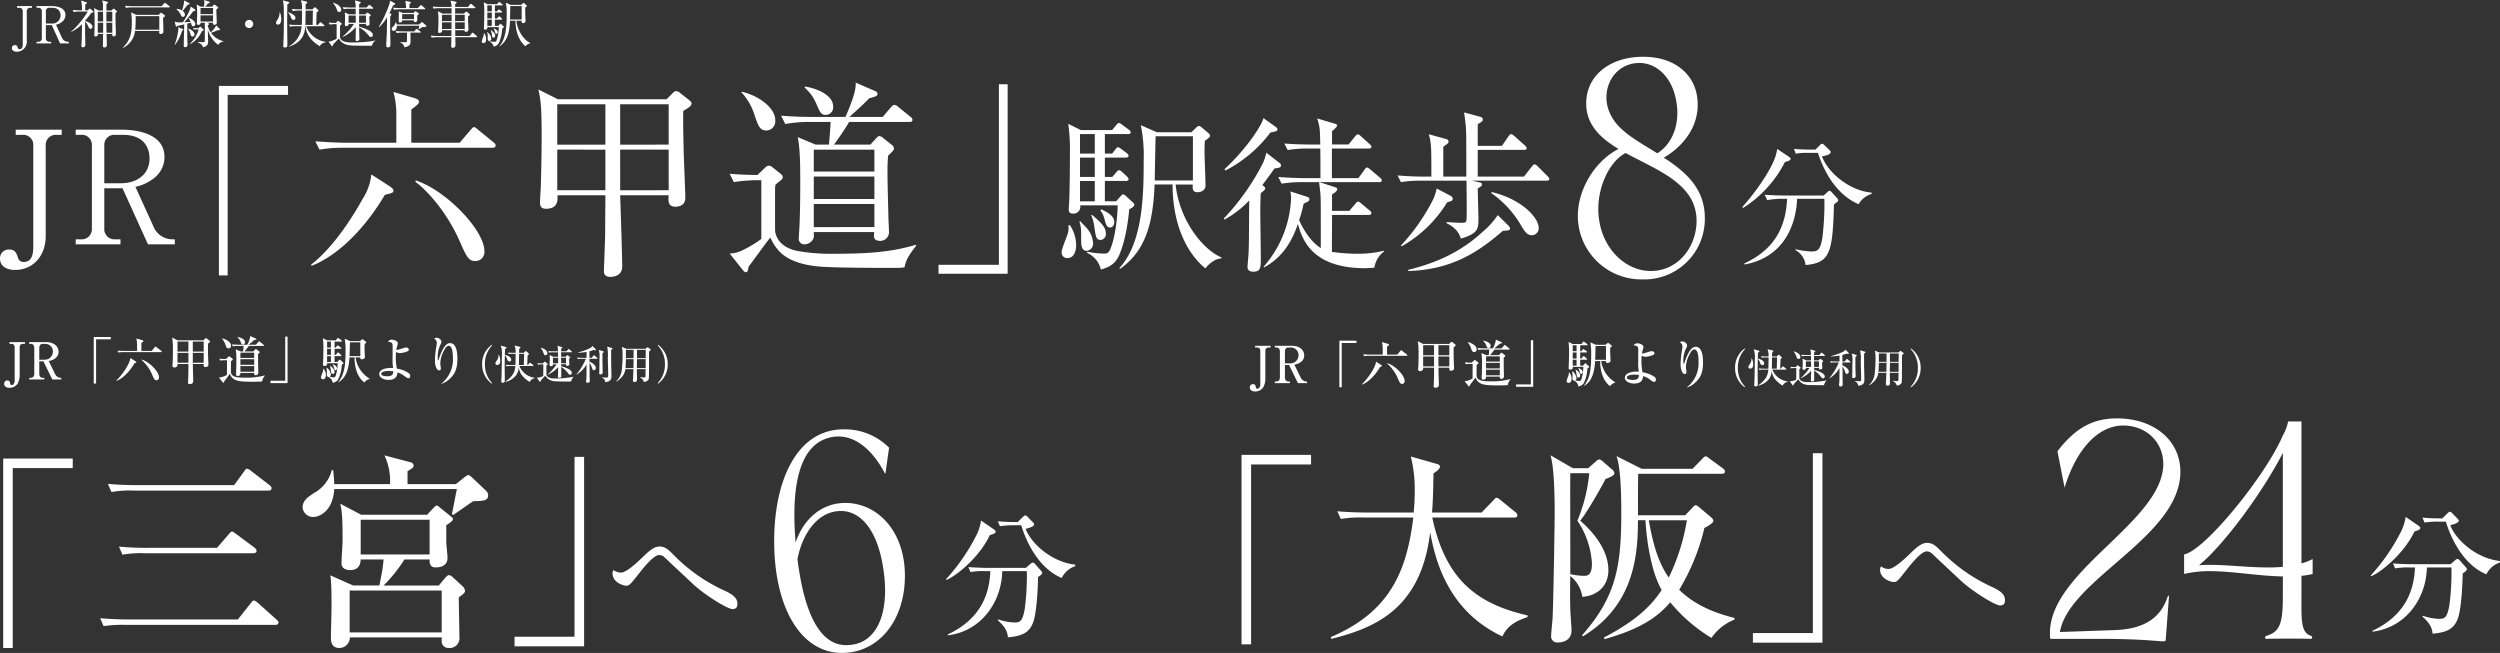
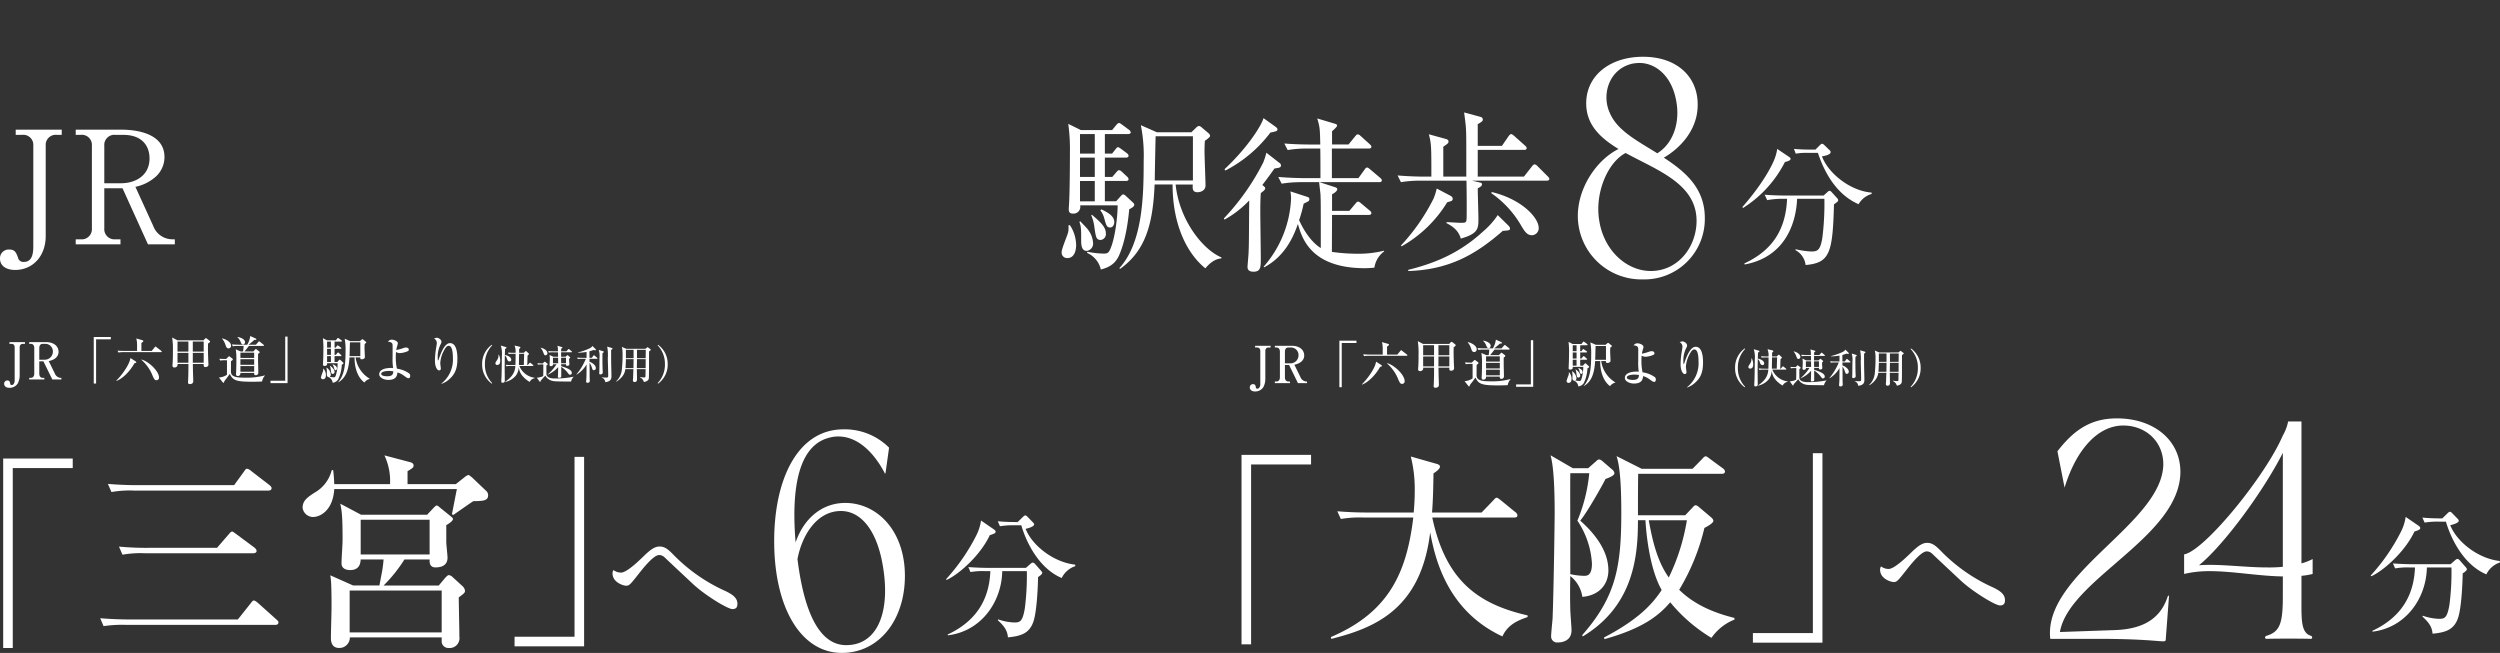
<svg xmlns="http://www.w3.org/2000/svg" width="684.387" height="178.736" viewBox="0 0 684.387 178.736">
  <rect x="0" y="0" width="684.387" height="178.736" fill="#333333" stroke="none" />
  <g id="グループ_1263" data-name="グループ 1263" transform="translate(-33.613 -185.114)">
    <g id="グループ_1251" data-name="グループ 1251" transform="translate(7 36)">
-       <path id="パス_103339" data-name="パス 103339" d="M53.466-44.916v-2.451H34.542V4.5h2.394V-44.916ZM87.21-31.806v-9.12c1.026-.741,2.109-1.482,2.109-2.109,0-.57-.57-.8-1.71-1.14l-5.3-1.539a22.739,22.739,0,0,1,.8,5.643v8.265H69.654c-1.71,0-5.187-.114-8.721-.4l1.14,2.28a37.787,37.787,0,0,1,6.669-.513h40.7c.4,0,.855-.114.855-.627,0-.4-.285-.627-.57-.855l-4.332-3.534c-.513-.456-.741-.627-1.026-.627s-.4.171-.912.741l-3.021,3.534ZM76.266-23.142a15.222,15.222,0,0,1-2.394,6.726C72.39-13.737,66.8-3.876,59.793,1.539l.114.342C67.089-.912,74.5-8.265,79.971-17.556c2.109-.513,2.337-.57,2.337-1.14,0-.456-.342-.741-1.2-1.311Zm12.027,2c2.679,1.938,8.55,7.809,12.426,16.872,1.71,3.933,2.337,4.845,3.99,4.845a2.459,2.459,0,0,0,2.508-2.736c0-5.643-10.317-16.53-18.753-19.323Zm39.045-22.572L121.98-46.4c.684,2.793.912,5.073.912,13,0,3.819-.114,10.146-.228,13.338,0,.627-.228,3.876-.228,4.617,0,1.083.4,1.71,1.6,1.71,3.42,0,3.249-2.451,3.192-3.7h13.11c0,3.363-.057,6.954-.057,10.374,0,1.368-.342,9.69-.342,10.26s0,1.71,1.767,1.71c.285,0,3.249,0,3.249-2.85,0-2.052-.456-16.644-.57-19.494h13.281c-.114,1.6-.228,3.135,1.881,3.135.285,0,2.679,0,2.679-2.394,0-1.368-.4-10.659-.456-12.711-.114-5.529-.171-7.7-.114-11.115,1.539-.912,2.28-1.425,2.28-2.052,0-.4-.342-.627-.8-1.026L160.8-45.429a1.718,1.718,0,0,0-1.14-.513c-.342,0-.627.285-1.083.741l-1.482,1.482Zm13,1.368v11.058H127.167V-42.351Zm0,12.426V-18.81H127.167V-29.925Zm4.047,11.115V-29.925h13.281V-18.81Zm0-12.483V-42.351h13.281v11.058Zm80.028-6.783a1.29,1.29,0,0,0-.57-.855l-3.249-2.622a1.9,1.9,0,0,0-1.14-.627c-.285,0-.57.228-1.026.741l-2.166,2.565h-9.12c3.135-2.85,3.762-3.42,5.472-5.13,1.938-.456,2.223-.741,2.223-1.14s-.171-.627-.741-.855l-5.244-2.28c.285,2.223-1.767,7.068-2.793,9.4H197.22c-2.964,0-5.871-.114-8.778-.342l1.14,2.28a36.781,36.781,0,0,1,6.726-.57h5.7c-.057.8-.057,1.368-.456,6.213H197.9L193-33.345c.684,3.306.684,8.436.684,12.711,0,4.218-.057,7.695-.171,10.716,0,.684-.228,3.648-.228,4.275a1.5,1.5,0,0,0,1.539,1.653,2.809,2.809,0,0,0,2.109-1.026c.57-.741.513-1.083.456-2.337h16.53c0,.171-.057.969-.057,1.14,0,1.254,1.425,1.254,1.482,1.254a2.39,2.39,0,0,0,2.622-2.679c0-.4-.057-2.223-.114-2.565-.114-5.3-.285-10.2-.285-13.908,0-1.026,0-2.166.171-4.161,1.2-1.14,1.6-1.482,1.6-2a1.448,1.448,0,0,0-.684-1.026l-2.223-1.767a2,2,0,0,0-1.083-.57c-.285,0-.456.171-.912.627l-1.539,1.71H202.92c1.824-2.508,2.85-4.047,4.161-6.213h16.473C224.067-37.506,224.409-37.62,224.409-38.076Zm-10.431,21.66H197.391v-6.156h16.587Zm0-7.524H197.391v-5.985h16.587Zm0,15.219H197.391v-6.327h16.587Zm-11.286-33c0-3.192-4.617-5.016-7.7-5.472l-.114.285a11.821,11.821,0,0,1,3.135,4.275c1.14,2.622,1.368,3.192,2.679,3.192A2.052,2.052,0,0,0,202.692-41.724Zm-15.846,3.819c0-3.762-5.073-6.954-9.12-7.866l-.171.114a16.236,16.236,0,0,1,3.648,6.384c1.026,2.964,1.425,4.1,3.249,4.1A2.5,2.5,0,0,0,186.846-37.905ZM225.435-3.648l-.114-.228c-7.068,2.166-14.478,2.451-21.831,2.451a53.558,53.558,0,0,1-10.146-.684c-6.5-1.083-6.555-5.643-6.555-5.814V-19.209a8.566,8.566,0,0,1,.114-1.14c.4-.342,1.311-1.026,1.539-1.254a1.068,1.068,0,0,0,.456-.8,1.068,1.068,0,0,0-.456-.8l-2.28-1.824c-.513-.4-.741-.513-1.026-.513a1.548,1.548,0,0,0-1.026.513l-2.166,2.052c-3.249-.057-4.845-.114-7.581-.342l1.14,2.28a43.145,43.145,0,0,1,7.524-.513V-5.472a30.448,30.448,0,0,1-5.244,3.135,8.355,8.355,0,0,1-3.42.855L177.9,2.964c.228.285.57.684.912.684.456,0,.57-.627.741-1.539,1.995-2.679,4.5-6.156,5.928-7.98,1.6,3.306,3.876,7.011,13.11,7.923,3.648.4,17.385.4,21.66.4a12.306,12.306,0,0,0,1.995-.171C222.585.627,222.87-.342,225.435-3.648Zm25.023,7.7v-51.87h-2.394V1.6h-16.53V4.047Z" transform="translate(52 220)" fill="#fff" />
      <path id="パス_103338" data-name="パス 103338" d="M22.126-14.812a.869.869,0,0,0-.322-.6L20.01-17.066c-.414-.414-.69-.6-.92-.6s-.46.23-.736.552l-1.2,1.334H14.076v-5.566h5.8c.414,0,.69-.184.69-.46a1.107,1.107,0,0,0-.414-.736l-1.38-1.288c-.368-.322-.552-.46-.828-.46-.23,0-.414.184-.736.552l-1.1,1.288H14.076v-5.29h5.75c.322,0,.736-.092.736-.506,0-.322-.276-.552-.506-.736l-1.472-1.1c-.414-.276-.69-.506-.92-.506s-.368.184-.736.644l-.874,1.1H14.076v-5.336h6.348c.322,0,.736-.138.736-.46a1.121,1.121,0,0,0-.506-.736L18.86-36.708c-.414-.276-.644-.506-.92-.506-.23,0-.46.23-.782.6l-1.1,1.334H7.5l-3.45-1.7a49.129,49.129,0,0,1,.46,7.636c0,3.174-.046,11.178-.23,14.076,0,.23-.092,1.334-.092,1.61,0,.782.23,1.242,1.15,1.242a1.858,1.858,0,0,0,1.978-2.254H17.572c0,3.036-.69,9.016-2.024,12.006-.506,1.1-.874,1.2-1.794,1.2a24.479,24.479,0,0,1-4.462-.506L9.2-1.656A6.542,6.542,0,0,1,12.972,2.9c2.254-.6,3.91-1.518,4.968-3.818.736-1.656,2.162-5.52,2.806-12.7C21.068-13.754,22.126-14.26,22.126-14.812Zm-10.81-7.636H7.268v-5.29h4.048Zm0-6.394H7.268v-5.336h4.048Zm0,13.064H7.268v-5.566h4.048ZM46-.414C41.124-2.392,34.5-10.35,33.442-20.378h4.692c-.046,1.1-.138,2.116,1.334,2.116.736,0,2.162-.414,2.162-1.84s-.276-7.866-.276-9.338c0-1.242.046-2.116.092-2.9.552-.368,1.426-1.012,1.426-1.334a.947.947,0,0,0-.414-.736l-1.84-1.564c-.368-.322-.552-.414-.782-.414a1.107,1.107,0,0,0-.736.414l-1.334,1.288H28.29l-4.37-1.932a42.37,42.37,0,0,1,.782,9.752c0,9.568-.23,22.4-6.67,29.394l.23.184c6.716-4.83,8.97-11.776,9.43-23.092h4.922c0,10.856,3.818,18.768,8.97,22.954.552-.644,2.162-2.576,4.37-2.714ZM38.18-21.482H27.738c0-1.886.184-10.35.23-12.1H38.18ZM14.352-6.946c0-1.794-1.38-3.036-3.818-5.152l-.184.138A12.519,12.519,0,0,1,11.224-8.6c.368,2.622.506,3.4,1.7,3.4A1.6,1.6,0,0,0,14.352-6.946Zm-3.5,2.622A6.63,6.63,0,0,0,9.568-7.866C9.338-8.28,7.682-9.936,7.36-10.3l-.276.138c.506,1.242.506,2.208.506,5.06,0,.966,0,2.9,1.518,2.9A2.007,2.007,0,0,0,10.856-4.324Zm5.8-5.75c0-1.518-1.38-2.484-3.542-3.5l-.276.276a5.8,5.8,0,0,1,1.058,2.116c.506,1.84.69,2.576,1.61,2.576C16.238-8.6,16.652-9.338,16.652-10.074ZM6.21-3.772a10.146,10.146,0,0,0-1.7-5.474L4.094-9.2A5.958,5.958,0,0,1,4-7.222c-.184.782-1.748,4.416-1.748,5.29A1.5,1.5,0,0,0,3.772-.23C5.842-.23,6.21-2.53,6.21-3.772ZM76.222-22.126v-8.1h10.12c.276,0,.69-.046.69-.46,0-.322-.23-.506-.46-.736l-2.438-2.208c-.368-.322-.506-.46-.828-.46s-.46.23-.736.552l-1.794,2.208H76.268V-34.96c.23-.184,1.38-1.2,1.38-1.518s-.276-.46-.644-.552L72.22-38.456c.69,2.346.736,2.714.828,7.13h-2.76c-1.38,0-4.232-.046-7.084-.276l.92,1.794a30.5,30.5,0,0,1,5.382-.414h3.542c.046,2.484.046,5.382.046,8.1H68.632c-.644,0-3.91-.046-7.084-.322l.92,1.84a32.757,32.757,0,0,1,5.428-.414h4.83c.046.46.322,2.714.368,3.266.092,1.886.092,2.668.092,14.766-1.426-.828-3.91-3.128-5.934-7.636a35.72,35.72,0,0,0,1.242-4.508c.184-.092,1.15-.552,1.334-.69a.659.659,0,0,0,.23-.506.613.613,0,0,0-.506-.644L64.86-18.492a9.539,9.539,0,0,1,.184,2.07,30.2,30.2,0,0,1-7.5,18.538l.138.184c5.934-3.174,8.1-8.694,9.246-11.868,1.058,3.772,3.5,12.1,18.308,12.1,1.1,0,1.886-.092,2.622-.138A6.771,6.771,0,0,1,90.528-2.07l-.046-.184a28.823,28.823,0,0,1-7.406.828,48.835,48.835,0,0,1-6.854-.506c0-.23.046-9.476.046-10.12H86.342c.322,0,.69-.092.69-.506,0-.322-.23-.506-.46-.69l-2.3-1.932c-.506-.414-.644-.506-.874-.506-.276,0-.368.138-.736.552l-1.656,1.978H76.268V-17.71c.322-.138,1.426-.782,1.426-1.38,0-.322-.322-.46-.6-.552l-4.278-1.38H89.194c.322,0,.69-.046.69-.506,0-.276-.184-.46-.46-.69l-2.714-2.3c-.414-.322-.6-.506-.874-.506-.138,0-.322.046-.69.6l-1.656,2.3ZM46.828-10.764a28.012,28.012,0,0,0,6.762-5.244C53.5-5.52,53.544-4.324,53.406-1.518c0,.506-.276,3.128-.276,3.726,0,1.012.782,1.288,1.61,1.288,2.024,0,2.024-1.288,2.024-3.68,0-1.794-.138-10.672-.138-12.65,0-1.426,0-3.22.138-5.2,1.012-.736,1.2-1.012,1.2-1.288,0-.322-.23-.46-.782-.92,1.656-2.162,2.576-3.45,3.312-4.508,1.058-.184,1.794-.184,1.794-.828a.742.742,0,0,0-.276-.6l-3.726-2.9a18.933,18.933,0,0,1-.874,2.714A64.54,64.54,0,0,1,46.644-11.086Zm.23-13.432a36.185,36.185,0,0,0,12.328-10.4c1.748-.368,1.932-.414,1.932-.92,0-.23-.276-.46-.368-.552L57.5-38.548c-.506,1.932-4.232,7.958-10.672,13.984Zm88.688,2.254c0-.184-.138-.368-.46-.69l-2.76-2.76a1.5,1.5,0,0,0-.828-.506c-.184,0-.46.23-.736.6L128.8-22.54H116.15v-7.314h12.7c.322,0,.69-.046.69-.506,0-.276-.184-.414-.46-.69l-2.944-2.622c-.276-.23-.6-.506-.828-.506-.276,0-.552.368-.736.6l-1.794,2.622H116.15v-5.934c1.38-.782,1.38-.966,1.38-1.288,0-.506-.368-.644-.874-.782l-4.232-1.15c.322,2.438.46,3.5.506,4.508.092,1.564.092,2.714.092,13.064h-6.3v-8.188c1.288-.874,1.426-1.012,1.426-1.38,0-.414-.184-.6-.874-.782l-4.508-1.242c.69,2.576.69,3.45.69,11.592h-2.162c-.69,0-3.956-.046-7.084-.322l.92,1.84a32.757,32.757,0,0,1,5.428-.414h12.512c.046,2.438.092,7.682.046,9.844-.046,1.656-.046,1.7-1.7,1.7-.552,0-3.22-.184-3.818-.184V-9.8c2.024,1.012,3.4,2.3,3.91,4.232,4.83-1.38,4.83-2.76,4.83-5.52,0-1.15-.184-6.946-.184-8.234,1.012-.552,1.15-.736,1.15-1.1,0-.414-.184-.414-1.15-.644l-1.61-.368h20.516C135.378-21.436,135.746-21.482,135.746-21.942Zm-26.45,5.52c0-.552-.368-.736-.782-.966l-3.588-1.886a16.307,16.307,0,0,1-.874,2.76A54.044,54.044,0,0,1,95.128-3.68l.184.23A34.4,34.4,0,0,0,107.778-15.5c.414-.138.966-.276,1.15-.368A.6.6,0,0,0,109.3-16.422Zm23.552,7.958c0-2.806-4.6-7.866-12.834-9.844l-.184.276a27.588,27.588,0,0,1,8.326,9.108c.874,1.426,1.518,2.438,2.852,2.438A1.934,1.934,0,0,0,132.848-8.464Zm-7.866.092c0-.276-.184-.506-.552-.874l-2.806-2.76a21.11,21.11,0,0,1-4.094,4.554C110.952-1.38,103.96,1.288,97.106,2.99l.046.322C108.376,2.944,115.644-1.242,123-7.682,124.8-7.82,124.982-7.82,124.982-8.372Z" transform="translate(315 220)" fill="#fff" />
      <path id="パス_103337" data-name="パス 103337" d="M16.512-31.39H3.913v1.419H5.676A2.759,2.759,0,0,1,8.729-27V.6c0,2.58-.645,4.214-2.58,4.214A1.459,1.459,0,0,1,4.558,3.7c-.6-1.892-1.2-2.279-2.494-2.279A2.381,2.381,0,0,0-.387,3.913c0,2.107,1.892,3.1,4.128,3.1,4.859,0,8.385-3.784,8.385-9.288V-27a2.756,2.756,0,0,1,3.053-2.967h1.333Zm3.827,0v1.419h1.333A2.773,2.773,0,0,1,24.768-27V-4.343a2.793,2.793,0,0,1-3.1,2.967H20.339V0H32.594V-1.376H31.218a2.78,2.78,0,0,1-3.053-2.967V-15.351h4.988L40.119,0h7.353V-1.376h-.731a5.574,5.574,0,0,1-5.16-3.612l-4.9-10.75A12.045,12.045,0,0,0,41.8-18.146a7.253,7.253,0,0,0,2.838-5.762c0-5.977-6.579-7.482-11.868-7.482ZM28.165-27a2.759,2.759,0,0,1,3.053-2.967h2.107c5.633,0,7.224,3.483,7.224,6.45,0,4.644-3.784,6.794-7.783,6.794h-4.6Z" transform="translate(27 216)" fill="#fff" />
      <path id="パス_103336" data-name="パス 103336" d="M37-16.8l-.037-.37c-5.661-.407-11.8-5.143-13.579-9.916.666-.111,2.368-.407,2.368-1.147a.654.654,0,0,0-.3-.555l-1.369-1.332c-.259-.222-.407-.407-.629-.407-.185,0-.333.074-.666.407l-1.184,1.184h-1.85c-.74,0-2.368-.037-4.033-.185l.481,1.3a17.275,17.275,0,0,1,3.108-.222h2.96c2.775,8.362,7.178,12.358,11.137,14.06A6.083,6.083,0,0,1,37-16.8ZM14.8-26.381c0-.259-.3-.481-.481-.592l-3.182-2.146a12.241,12.241,0,0,1-.592,2.368c-.851,2.479-3.774,7.659-8.954,13.542l.185.259a31.955,31.955,0,0,0,11.47-12.58C13.838-25.678,14.8-25.937,14.8-26.381ZM27.824-15.1a.975.975,0,0,0-.333-.592l-1.48-1.628c-.148-.148-.333-.333-.518-.333a1.1,1.1,0,0,0-.666.407l-1,.888H13.357c-1.11,0-3.367-.037-5.661-.222l.7,1.48a23.406,23.406,0,0,1,4.366-.37h1.073C13.468-6.845,9.657-1.258,2.146,2.22l.074.3C13.875.37,16.354-9.657,16.576-15.466H24.05A75.261,75.261,0,0,1,23.495-4.81c-.555,3.367-1.258,3.774-3.034,3.774a23.1,23.1,0,0,1-4.292-.629l-.037.259a5.308,5.308,0,0,1,2.775,4.07c6.66-.592,7.4-3.293,7.77-16.613C27.713-14.689,27.824-14.763,27.824-15.1Z" transform="translate(502 219)" fill="#fff" />
      <path id="パス_103335" data-name="パス 103335" d="M15.64-34c9.01,4.93,20.145,8.67,19.38,19.635C34.51-7.565,29.58-1.7,22.525-1.7,15.9-1.7,9.69-7.31,8.415-15.47,7.14-23.035,10.71-31.45,15.64-34Zm1.955-24.48a12.681,12.681,0,0,1,1.785-.17c4.42,0,8.585,3.4,9.945,9.6,1.445,6.29-.51,12.325-5.015,15.13-5.44-3.4-10.965-6.2-13.005-11.05C8.925-50.15,11.22-57.12,17.595-58.48ZM20.315.6a16.539,16.539,0,0,0,17-16.83c0-8.16-5.355-12.665-11.22-16.49,4.25-2.465,9.35-7.48,9.265-14.62,0-7.48-5.61-13.005-14.96-13.005-9.095,0-15.555,5.185-15.555,12.75,0,5.865,3.825,9.435,8.84,12.495C7.735-32.13,2.55-24.565,2.55-16.745A17.4,17.4,0,0,0,20.315.6Z" transform="translate(456 225)" fill="#fff" />
-       <path id="パス_103334" data-name="パス 103334" d="M5.376-10.22h-4.1v.462h.574a.9.9,0,0,1,.994.966V.2c0,.84-.21,1.372-.84,1.372A.475.475,0,0,1,1.484,1.2C1.288.588,1.092.462.672.462a.775.775,0,0,0-.8.812c0,.686.616,1.008,1.344,1.008A2.771,2.771,0,0,0,3.948-.742v-8.05a.9.9,0,0,1,.994-.966h.434Zm1.246,0v.462h.434a.9.9,0,0,1,1.008.966v7.378a.909.909,0,0,1-1.008.966H6.622V0h3.99V-.448h-.448a.905.905,0,0,1-.994-.966V-5h1.624l2.268,5h2.394V-.448h-.238a1.815,1.815,0,0,1-1.68-1.176l-1.6-3.5a3.922,3.922,0,0,0,1.666-.784,2.362,2.362,0,0,0,.924-1.876c0-1.946-2.142-2.436-3.864-2.436ZM9.17-8.792a.9.9,0,0,1,.994-.966h.686c1.834,0,2.352,1.134,2.352,2.1a2.264,2.264,0,0,1-2.534,2.212H9.17Zm19.46.056a.194.194,0,0,0-.07-.14l-.658-.56a.214.214,0,0,0-.168-.084c-.056,0-.084.028-.182.112L27.1-9H25.746V-10c0-.462,0-.5.014-.742.168-.154.42-.364.42-.476s-.07-.154-.182-.182l-1.442-.378a3.636,3.636,0,0,1,.238,1.078c.014.252.014,1.428.014,1.694H23.576l-1.2-.672a33.63,33.63,0,0,1,.14,3.85c0,.588,0,2.24-.084,3.318,0,.084-.014.14-.014.238a.345.345,0,0,0,.378.364.664.664,0,0,0,.546-.28.615.615,0,0,0,.056-.406h1.428c-.014.756-.014.77-.014,2.086,0,.182-.028,1.036-.028,1.232,0,.168.056.378.42.378a.618.618,0,0,0,.658-.63c0-.462-.056-2.506-.07-3.066h1.568c-.014.364-.014.658.364.658a.577.577,0,0,0,.616-.63c0-.238-.042-1.372-.056-1.638-.014-.8-.056-2.156-.056-3.318a7.886,7.886,0,0,1,.042-.812C28.6-8.61,28.63-8.638,28.63-8.736ZM24.864-5.67c0,.434-.028,2.352-.028,2.744H23.38V-5.67Zm2.492,2.744H25.788c-.014-.434-.056-2.492-.056-2.744h1.624Zm0-3.08H25.732l.014-2.66h1.61Zm-2.506,0H23.38v-2.66h1.442ZM22.19-8.624a.329.329,0,0,0-.1-.2l-.714-.63c-.07-.07-.112-.1-.168-.1s-.084.028-.168.112l-.406.378H19.95V-10.08a3.414,3.414,0,0,1,.028-.6c.182-.112.434-.266.434-.392a.2.2,0,0,0-.14-.182l-1.456-.49a9.578,9.578,0,0,1,.238,2.688h-.406c-.182,0-1.19-.014-2.142-.1l.266.56a8.64,8.64,0,0,1,1.652-.126h2.2a22.808,22.808,0,0,1-4.578,5.544l.028.056A10.584,10.584,0,0,0,19.054-5.25c-.042,3.29-.042,3.738-.1,4.942,0,.126-.056.8-.056.952a.371.371,0,0,0,.406.42.666.666,0,0,0,.672-.672c0-.1-.07-2.954-.07-3.262V-5.964a4.061,4.061,0,0,1,.924,1.428c.112.266.224.532.588.532.392,0,.5-.42.5-.6,0-.686-1.106-1.3-2.016-1.512v-.07C20.762-7.2,21.266-7.9,21.6-8.358,22.19-8.5,22.19-8.512,22.19-8.624Zm20.9-1.386c0-.1-.084-.154-.126-.2l-.952-.77a.462.462,0,0,0-.252-.14c-.07,0-.14.084-.224.182l-.644.742H32.97c-.182,0-1.2-.014-2.156-.1l.28.56a8.581,8.581,0,0,1,1.638-.126h10.15C42.966-9.856,43.092-9.884,43.092-10.01ZM41.776-7.546a.354.354,0,0,0-.126-.224L40.936-8.3a.415.415,0,0,0-.224-.112.315.315,0,0,0-.224.14l-.434.462H33.936L32.48-8.5A13.543,13.543,0,0,1,32.7-5.8c0,3.64-.756,5.264-2.464,6.93l.056.084a5.8,5.8,0,0,0,3.29-4.634h6.636c0,.056-.028.35-.028.42a.391.391,0,0,0,.364.434,1.02,1.02,0,0,0,.644-.252.584.584,0,0,0,.154-.462c0-.448-.084-3.15-.1-3.752C41.594-7.238,41.776-7.364,41.776-7.546ZM40.222-3.752h-6.58a32.384,32.384,0,0,0,.1-3.724h6.482Zm14.714-1.9c-.014.322-.014.546.364.546a.585.585,0,0,0,.658-.616c0-.308-.126-3.01-.126-3.584.462-.336.518-.364.518-.49,0-.084-.1-.182-.182-.238l-.658-.49a.415.415,0,0,0-.21-.1.442.442,0,0,0-.238.154l-.378.434h-1.9a10.145,10.145,0,0,0,.756-.9c.364-.07.5-.112.5-.294,0-.14-.126-.2-.238-.238l-1.316-.42a3.248,3.248,0,0,1,.07.686,5.267,5.267,0,0,1-.126,1.162h-.84l-1.134-.6a22.3,22.3,0,0,1,.126,2.786c0,.378-.07,2.212-.07,2.408,0,.252.14.364.448.364a.513.513,0,0,0,.56-.574h1.12a6.35,6.35,0,0,1,.042,1.008v3.78c0,.42-.014.532-.574.532-.182,0-1.12-.056-1.344-.084l-.014.112c1.134.476,1.288.91,1.442,1.358,1.4-.252,1.4-1.218,1.4-1.554,0-.462-.084-2.744-.084-3.262A7.77,7.77,0,0,0,56.35.392a1.881,1.881,0,0,1,1.414-.9V-.616A5.761,5.761,0,0,1,54.376-2.9a19.326,19.326,0,0,0,1.876-.742c.14.014.322.028.364.028.21,0,.224-.154.224-.182a.312.312,0,0,0-.07-.182L55.8-4.942a5.519,5.519,0,0,1-1.512,1.9,4.972,4.972,0,0,1-.812-1.918c.112-.056.364-.2.364-.364,0-.14-.21-.224-.308-.252l-.252-.084Zm-3.43-.336V-7.686h3.43v1.694Zm3.43-3.71v1.68h-3.43V-9.7ZM51-3.822A9.012,9.012,0,0,1,48.58.126l.028.084a7.144,7.144,0,0,0,3.276-3.584c.42-.154.462-.21.462-.322s-.1-.182-.154-.238l-.56-.532a.422.422,0,0,0-.21-.126c-.084,0-.154.084-.182.112l-.266.322H50.54c-.126,0-.546-.014-1.064-.056l.2.448a3.3,3.3,0,0,1,.7-.056ZM48.79-10.108c.014.854-1.176,2.94-2.1,4.312-.112.014-.868.042-.952.042a4.217,4.217,0,0,1-1.3-.21l.294,1.19c.028.1.1.2.2.2s.126-.028.322-.238c.994-.2,1.442-.308,1.792-.392-.014.924-.126,5.152-.126,5.8a.37.37,0,0,0,.392.434c.63,0,.63-.56.63-.77s-.042-1.3-.042-1.554c-.028-1.19-.014-2.184-.028-4.116.546-.154.784-.224.994-.294.266.9.294,1.008.644,1.008a.578.578,0,0,0,.56-.63c0-.728-.952-1.344-1.708-1.666l-.07.1a8.3,8.3,0,0,1,.5.994c-.728.07-1.68.1-1.75.112,1.246-1.4,1.988-2.38,2.464-3.024.448-.1.588-.14.588-.308a.226.226,0,0,0-.1-.2Zm-3.864.742a4.451,4.451,0,0,1,1.2,1.61c.1.21.224.5.574.5a.591.591,0,0,0,.532-.644,1.3,1.3,0,0,0-.616-.994c.588-.7.77-.91,1.274-1.6.49-.2.616-.252.616-.392a.224.224,0,0,0-.14-.182l-1.344-.7a8.833,8.833,0,0,1-.6,2.744,3.325,3.325,0,0,0-1.456-.448ZM44.52.392a11.443,11.443,0,0,0,1.9-3.794c.322-.224.364-.252.364-.378s-.1-.154-.154-.182L45.4-4.424a2.734,2.734,0,0,1,.042.476A16.281,16.281,0,0,1,44.422.35Zm3.6-4.368A2.9,2.9,0,0,1,48.65-2.87c.21.756.28.98.672.98a.542.542,0,0,0,.532-.6c0-.574-.714-1.232-1.652-1.568ZM65.926-5.32a1.114,1.114,0,0,0-1.12-1.12,1.114,1.114,0,0,0-1.12,1.12,1.123,1.123,0,0,0,1.12,1.12A1.123,1.123,0,0,0,65.926-5.32Zm11.942.266c-.182,0-1.008,0-2.156-.1l.28.56a9.97,9.97,0,0,1,1.652-.126h1.54A6.7,6.7,0,0,1,75.642.812l.056.07c3.976-1.232,4.382-3.962,4.48-5.6h.07c.126,1.19.56,3.444,3.892,5.474A2.178,2.178,0,0,1,85.778-.308l-.042-.126A6.68,6.68,0,0,1,80.43-4.718H85.2c.084,0,.21-.014.21-.154,0-.084-.056-.14-.14-.21L84.6-5.656a.461.461,0,0,0-.252-.14c-.084,0-.168.1-.238.182l-.5.56h-.42c.028-.77.07-2.66.1-3.444.154-.112.518-.322.518-.476a.283.283,0,0,0-.126-.2l-.63-.588a.441.441,0,0,0-.238-.126c-.1,0-.168.084-.224.126l-.448.434H80.276c0-.35,0-1.19.014-1.456.406-.252.448-.308.448-.448,0-.1-.028-.168-.35-.252l-1.428-.35a4.039,4.039,0,0,1,.322,1.68v.826h-.63c-.14,0-.98,0-2.156-.1l.28.56a8.713,8.713,0,0,1,1.652-.126h.854c0,2.786,0,3.094-.07,3.934Zm2.338,0c.042-1.316.056-1.694.07-3.934h2c-.014.56-.07,3.318-.084,3.934Zm-7.07-3.458a3.3,3.3,0,0,1-.462,1.834c-.448.742-.5.826-.5,1.008a.49.49,0,0,0,.5.518c.924,0,.924-1.162.924-1.54a4.457,4.457,0,0,0-.35-1.82Zm.9-3.276a6.171,6.171,0,0,1,.21,1.19c.056.56.07,1.064.07,4.158,0,2.9-.028,3.99-.056,4.718-.014.378-.084,2.156-.084,2.338,0,.378.07.5.35.5.756,0,.756-.364.756-.686,0-.924-.056-5.5-.056-6.538,0-.658.042-3.85.042-4.578.126-.07.532-.294.532-.49,0-.14-.182-.182-.28-.21ZM75.46-8.442a3.148,3.148,0,0,1,.8,1.3c.238.518.322.7.686.7a.5.5,0,0,0,.546-.532c0-.868-1.526-1.4-1.96-1.554Zm23.324-1.19c0-.1-.084-.168-.14-.224l-.672-.546c-.07-.056-.182-.154-.266-.154s-.14.084-.224.168l-.518.56H94.92v-.924c.336-.238.448-.322.448-.462,0-.1-.112-.14-.2-.168l-1.4-.42a6.811,6.811,0,0,1,.2,1.974H92.582c-.392,0-1.26-.028-2.156-.1l.28.56a10.071,10.071,0,0,1,1.652-.126h1.61L94-7.966H92.12L90.986-8.5A10.392,10.392,0,0,1,91.07-6.79c0,.252-.056,1.5-.056,1.652,0,.182.042.406.322.406.252,0,.728-.07.714-.6h1.456A14.971,14.971,0,0,1,90.412-1.89l.028.112a9.431,9.431,0,0,0,3.57-2.73c-.014.406,0,2.422-.028,2.884,0,.084-.028.532-.028.63s0,.336.35.336c.238,0,.686-.112.686-.448,0-.462-.042-2.772-.056-3.29a9.357,9.357,0,0,1,2.632,2.254.769.769,0,0,0,.588.392.538.538,0,0,0,.532-.56c0-1.106-2.408-1.876-3.752-2.268l-.014-.756H96.8c0,.21-.014.49.322.49.042,0,.672,0,.672-.546,0-.07-.056-.77-.056-.91s-.028-.84-.028-.994c.294-.238.392-.322.392-.434a.23.23,0,0,0-.1-.154l-.6-.476a.3.3,0,0,0-.182-.07.422.422,0,0,0-.21.126l-.392.336H94.92V-9.492h3.654C98.658-9.492,98.784-9.506,98.784-9.632ZM96.8-5.67H94.92V-7.63H96.8Zm-2.786,0H92.036V-7.63H94C94-7.2,94.01-5.81,94.01-5.67ZM90.034-9.2c0-.98-1.218-1.638-2.212-1.946l-.028.112A4.584,4.584,0,0,1,88.8-9.338c.2.518.294.756.672.756A.576.576,0,0,0,90.034-9.2ZM99.4-.8l-.014-.056c-1.176.462-5.082.6-6.594.6-.658,0-3.094,0-3.094-1.68v-2.94c.406-.336.462-.392.462-.518,0-.056-.07-.126-.14-.182L89.4-6.048c-.07-.056-.112-.112-.2-.112s-.154.07-.238.14l-.42.406c-.91-.014-1.218-.028-1.946-.084l.28.546a9.969,9.969,0,0,1,1.652-.126h.238V-1.26a11.462,11.462,0,0,1-1.652.686,2.522,2.522,0,0,1-.588.042l.854,1.2c.042.056.084.112.168.112.14,0,.182-.112.21-.42A20.925,20.925,0,0,1,89.4-1.344C90.132.1,91.434.49,93.184.588c.742.042,4.41.056,5.25.056A2.411,2.411,0,0,1,99.4-.8Zm11.872-7.308a.308.308,0,0,0-.168-.238l-.518-.35a.612.612,0,0,0-.238-.112c-.07,0-.154.084-.224.154l-.308.308h-3l-1.078-.462a2.49,2.49,0,0,1,.056.686c0,.294-.028,1.708-.028,2.03,0,.182,0,.364.336.364.532,0,.63-.294.616-.588h3.22c0,.042-.014.1-.014.154a.3.3,0,0,0,.322.336.586.586,0,0,0,.574-.406c.056-.2-.014-1.176.014-1.4.084-.07.28-.224.322-.266A.313.313,0,0,0,111.272-8.106Zm-1.33,1.456h-3.234V-8.008h3.234Zm3.066-2.828c0-.1-.056-.154-.14-.224l-.756-.644c-.126-.1-.2-.154-.252-.154s-.14.084-.224.168l-.63.658H108.7v-1.092c.28-.182.378-.252.378-.378a.269.269,0,0,0-.238-.252l-1.274-.238a9.656,9.656,0,0,1,.21,1.96H106.33c-.2,0-1.19-.014-2.142-.1l.28.56a9.721,9.721,0,0,1,1.638-.126H112.8C112.882-9.338,113.008-9.352,113.008-9.478Zm.28,4.718a.355.355,0,0,0-.112-.252l-.8-.672c-.084-.07-.154-.14-.252-.14s-.126.056-.252.168l-.532.476h-6.118a1.28,1.28,0,0,0-.238-.6h-.112a1.667,1.667,0,0,1-.448.994c-.518.5-.574.56-.574.826a.51.51,0,0,0,.546.518c.77,0,.854-.98.854-1.4h6.174a7.655,7.655,0,0,1-.252.952l.084.028c.14-.084.854-.518,1.022-.63h.686C113.092-4.494,113.288-4.494,113.288-4.76Zm-1.47,1.666c0-.084-.084-.154-.168-.21l-.742-.518c-.14-.1-.2-.14-.266-.14s-.168.1-.224.168l-.42.5h-2.912c-.406,0-1.274-.028-2.142-.1l.28.56a9.721,9.721,0,0,1,1.638-.126h1.148c.028.378.014,1.96,0,2.338-.014.294-.14.294-.686.294-.616,0-.924-.014-1.232-.042v.07A1.793,1.793,0,0,1,107.31,1.05,2.448,2.448,0,0,0,108.668.5c.182-.168.336-.378.336-1.19,0-.322-.028-1.9-.028-2.268h2.632C111.692-2.954,111.818-2.968,111.818-3.094Zm-7.042-7.728c0-.14-.07-.168-.2-.238l-1.19-.644a8.457,8.457,0,0,1-.154.854,32.372,32.372,0,0,1-2.94,6.342l.1.056a11.821,11.821,0,0,0,2.184-2.7c-.028,2.758-.056,3.668-.07,4.326-.014.49-.154,2.856-.154,3.4,0,.322.14.518.434.518.7,0,.7-.5.7-.784,0-1.372-.07-3.6-.07-4.984,0-1.624.014-2.268.028-2.772.308-.336.308-.378.308-.462s-.028-.168-.224-.238l-.322-.112c.2-.378.5-.98,1.008-2.156C104.72-10.626,104.776-10.64,104.776-10.822Zm22.456,8.988a.359.359,0,0,0-.14-.224l-.854-.728a.462.462,0,0,0-.252-.14c-.07,0-.126.056-.224.168l-.6.728h-3.906l-.028-1.582h2.59c0,.252-.014.448.378.448a.665.665,0,0,0,.658-.672c0-.364-.1-2.184-.1-2.59-.014-.448,0-.742.014-1.008.406-.266.49-.336.49-.448,0-.084-.084-.168-.154-.224l-.574-.448a.628.628,0,0,0-.28-.154c-.07,0-.126.056-.28.2l-.364.35H121.2l.014-1.484h5.32c.084,0,.21-.028.21-.14a.332.332,0,0,0-.14-.21l-.84-.714a.45.45,0,0,0-.266-.14c-.084,0-.126.042-.224.168l-.532.7h-3.528c0-.154,0-.644.014-.756a1.526,1.526,0,0,1,.266-.252c.1-.084.126-.126.126-.224s-.126-.182-.266-.21l-1.428-.308a4.882,4.882,0,0,1,.28,1.75H117.18c-.182,0-1.19-.014-2.142-.1l.28.56a9.721,9.721,0,0,1,1.638-.126h3.262c0,.21.028,1.26.028,1.484h-2.464l-1.316-.644a10.57,10.57,0,0,1,.168,2.618c0,.672-.014,1.33-.042,2.03,0,.14-.056.784-.056.938,0,.238.1.35.364.35a.9.9,0,0,0,.63-.252c.126-.126.112-.21.084-.49h2.59l-.028,1.582h-3.514c-.42,0-1.274-.028-2.142-.1l.28.56a9.721,9.721,0,0,1,1.638-.126h3.738c-.014.574-.014.658-.014,1.344,0,.154-.042.924-.042,1.106a.426.426,0,0,0,.476.448.681.681,0,0,0,.7-.6c0-.5-.028-1.792-.042-2.3h5.768C127.148-1.694,127.232-1.736,127.232-1.834Zm-3.4-2.114h-2.6l-.028-1.82h2.632Zm0-2.156H121.2V-7.826h2.632Zm-3.584,0H117.6V-7.826h2.646Zm-.014.336-.028,1.82h-2.59l-.014-1.82Zm14.308,1.26a.264.264,0,0,0-.1-.182l-.546-.5c-.126-.126-.21-.182-.28-.182s-.14.07-.224.168l-.364.406h-.938V-6.5h1.764c.126,0,.21-.056.21-.14a.337.337,0,0,0-.126-.224l-.42-.392c-.112-.1-.168-.14-.252-.14s-.126.056-.224.168l-.336.392h-.616v-1.61h1.75c.1,0,.224-.028.224-.154,0-.1-.084-.168-.154-.224l-.448-.336c-.126-.084-.21-.154-.28-.154s-.112.056-.224.2l-.266.336h-.6V-10.4h1.932c.1,0,.224-.042.224-.14a.341.341,0,0,0-.154-.224l-.546-.406c-.126-.084-.2-.154-.28-.154s-.14.07-.238.182l-.336.406h-2.6l-1.05-.518a14.952,14.952,0,0,1,.14,2.324c0,.966-.014,3.4-.07,4.284,0,.07-.028.406-.028.49,0,.238.07.378.35.378a.565.565,0,0,0,.6-.686h3.122a11.441,11.441,0,0,1-.616,3.654c-.154.336-.266.364-.546.364A7.45,7.45,0,0,1,130.634-.6l-.028.1A1.991,1.991,0,0,1,131.754.882,2.035,2.035,0,0,0,133.266-.28a12.192,12.192,0,0,0,.854-3.864C134.218-4.186,134.54-4.34,134.54-4.508Zm-3.29-2.324h-1.232v-1.61h1.232Zm0-1.946h-1.232V-10.4h1.232Zm0,3.976h-1.232V-6.5h1.232ZM141.806-.126c-1.484-.6-3.5-3.024-3.822-6.076h1.428c-.014.336-.042.644.406.644.224,0,.658-.126.658-.56s-.084-2.394-.084-2.842c0-.378.014-.644.028-.882.168-.112.434-.308.434-.406a.288.288,0,0,0-.126-.224l-.56-.476c-.112-.1-.168-.126-.238-.126a.337.337,0,0,0-.224.126l-.406.392h-2.884l-1.33-.588a12.9,12.9,0,0,1,.238,2.968c0,2.912-.07,6.818-2.03,8.946l.07.056c2.044-1.47,2.73-3.584,2.87-7.028h1.5c0,3.3,1.162,5.712,2.73,6.986a2.081,2.081,0,0,1,1.33-.826Zm-2.38-6.412h-3.178c0-.574.056-3.15.07-3.682h3.108Zm-7.252,4.424c0-.546-.42-.924-1.162-1.568l-.056.042a3.81,3.81,0,0,1,.266,1.022c.112.8.154,1.036.518,1.036A.486.486,0,0,0,132.174-2.114Zm-1.064.8a2.018,2.018,0,0,0-.392-1.078c-.07-.126-.574-.63-.672-.742l-.084.042a3.788,3.788,0,0,1,.154,1.54c0,.294,0,.882.462.882A.611.611,0,0,0,131.11-1.316Zm1.764-1.75c0-.462-.42-.756-1.078-1.064l-.084.084a1.764,1.764,0,0,1,.322.644c.154.56.21.784.49.784C132.748-2.618,132.874-2.842,132.874-3.066ZM129.7-1.148a3.088,3.088,0,0,0-.518-1.666l-.126.014a1.814,1.814,0,0,1-.028.6,15.48,15.48,0,0,0-.532,1.61.458.458,0,0,0,.462.518C129.584-.07,129.7-.77,129.7-1.148Z" transform="translate(30 161)" fill="#fff" />
    </g>
    <g id="グループ_1253" data-name="グループ 1253" transform="translate(0 5)">
      <path id="パス_103345" data-name="パス 103345" d="M13.727-15.54c-.222,5.7-2.22,12.95-11.692,17.353l.074.222C11.248.925,16.835-7.141,16.983-15.54h6.734a70.961,70.961,0,0,1-.555,10.212C22.533-1.665,21.83-1.48,20.239-1.48a14.6,14.6,0,0,1-4.366-.851l-.111.222c1.332,1.258,2.627,2.516,2.775,4.7,3.441-.333,5.772-1,6.919-4.144,1-2.664,1.295-9.842,1.332-12.358.7-.481,1.147-.814,1.147-1.184,0-.148-.148-.333-.37-.592l-1.628-1.85a1.006,1.006,0,0,0-.555-.333c-.185,0-.37.074-.7.37l-1.221,1.073H12.95c-.407,0-3.034-.037-5.254-.222l.592,1.369a18.6,18.6,0,0,1,4-.259ZM22.2-28.083c.444,1.591,3.441,11.211,11.063,14.43A6.315,6.315,0,0,1,37-16.909l-.074-.407c-5.92-.629-11.8-5.291-13.542-9.8,1.48-.333,2.331-.777,2.331-1.221,0-.185-.111-.3-.333-.555L23.9-30.414c-.259-.259-.37-.37-.629-.37-.222,0-.37.185-.592.37L21.2-28.971c-.814,0-3.293,0-5.439-.222l.592,1.369a21.511,21.511,0,0,1,4-.259Zm-11.026-1.3a13.078,13.078,0,0,1-1.258,4A53.549,53.549,0,0,1,1.591-13.32l.185.185c3.367-1.554,9.213-6.7,11.8-12.247.962-.3,1.591-.518,1.591-.925,0-.3-.222-.481-.481-.666Z" transform="translate(291 352)" fill="#fff" />
      <path id="パス_103344" data-name="パス 103344" d="M35.483-6.623c0-1.591-1.369-2.516-3.071-3.367A46.581,46.581,0,0,1,17.76-20.239c-1.3-1.3-2.183-2.035-3.589-2.035-1.073,0-2.183.518-4.292,2.59-1.443,1.406-4.7,4.551-6.253,4.551a3.445,3.445,0,0,1-2.072-.7,1.729,1.729,0,0,0-.259.888c0,2.553,3.034,3.4,3.7,3.4.888,0,1.147-.3,3.441-3.219,1.369-1.739,4.107-5.18,5.624-5.18a2.193,2.193,0,0,1,1.443.592c1.073,1.036,6.808,6.4,7.881,7.4C26.418-9.1,32.745-5.143,34.151-5.143,35.483-5.143,35.483-6.179,35.483-6.623Z" transform="translate(200 352)" fill="#fff" />
      <path id="パス_103343" data-name="パス 103343" d="M20.825-37.995c5.355,0,9.945,5.1,11.56,15.555C34.17-11.305,31.365-3.06,24.65-1.53a11.956,11.956,0,0,1-2.38.255c-6.885,0-11.39-7.905-13.345-23.545C10.03-30.855,13.94-37.995,20.825-37.995ZM34-55.335A17.119,17.119,0,0,0,21.5-60.35C9.1-60.35,2.55-46.92,2.55-29.75,2.55-11.39,9.945.85,21.08.85,31.2.85,38.335-8.075,38.335-20.23c0-12.41-7.65-19.975-16.32-19.975-6.46,0-11.39,4.335-13.6,10.8C6.97-46.665,10.2-56.185,17.595-58.055a8.774,8.774,0,0,1,2.55-.34c4.675,0,9.18,3.485,12.58,9.86.17.425.255.425.34-.085Z" transform="translate(243 358)" fill="#fff" />
      <path id="パス_103342" data-name="パス 103342" d="M53.523-44.745v-2.622H34.485V4.5h2.622V-44.745Zm17.784,4.674c-2.736,0-5.415-.114-8.151-.342l.969,2.223a28.648,28.648,0,0,1,6.156-.4h36.765c.456,0,.912-.114.912-.684,0-.342-.4-.684-.627-.855L102.315-44a2.227,2.227,0,0,0-1.083-.57c-.342,0-.513.342-.8.741L97.7-40.071Zm3.021,17.157a77.965,77.965,0,0,1-8.151-.342l.969,2.223a28.3,28.3,0,0,1,6.156-.4h29.64c.342,0,.912-.114.912-.627,0-.456-.513-.855-.57-.912l-5.073-3.762c-.741-.513-.8-.627-1.026-.627-.342,0-.456.171-.912.684l-3.249,3.762ZM69.141-3.306c-2.679,0-5.415-.114-8.094-.342l.912,2.166a34.9,34.9,0,0,1,6.156-.342h40.812c.228,0,.912,0,.912-.684,0-.285-.114-.4-.627-.855l-5.016-4.5c-.114-.057-.684-.627-1.083-.627-.285,0-.4.171-.855.741L98.724-3.306Zm91.77-7.866a2.051,2.051,0,0,0-.627-1.2l-2.736-2.508a1.839,1.839,0,0,0-1.083-.57c-.285,0-.741.513-.969.741L153.729-12.6H138.624a39.972,39.972,0,0,0,5.7-7.125h6.9v.456c0,1.026.513,1.71,1.539,1.71.741,0,3.363,0,3.363-2.679,0-.627-.342-3.591-.342-4.275v-4.617c.627-.342,1.824-1.14,1.824-1.653,0-.285-.114-.342-.513-.684l-3.021-2.451c-.4-.342-.627-.57-.912-.57-.228,0-.456.228-.741.513l-1.881,2H132.468L126.768-35c.4,1.938.627,3.192.627,9.8,0,1.824-.285,4.788-.285,6.612,0,1.2,1.083,1.767,2.337,1.767,2.679,0,2.85-2,2.907-2.907h6.27c-.057.741-.171,1.824-.4,3.249-.114.513-.627,3.306-.741,3.876H130.3l-6.27-2.793c.171,1.083.342,1.938.342,8.778,0,1.2-.171,6.954-.171,8.265,0,.969.114,2.85,2.28,2.85A2.867,2.867,0,0,0,129.39,1.6h25.137v.969A1.81,1.81,0,0,0,156.408,4.5a2.692,2.692,0,0,0,2.964-3.078c0-1.539-.171-9.063-.171-10.773C160.74-10.488,160.911-10.659,160.911-11.172Zm-9.69-9.918H132.354v-9.519h18.867ZM154.527.228H129.333V-11.229h25.194Zm12.711-37.506a1.544,1.544,0,0,0-.513-1.2l-3.876-3.7c-.228-.171-.8-.684-1.026-.684a3.089,3.089,0,0,0-.912.513L158.4-40.356H145.179V-43.89c1.482-.912,1.653-1.026,1.653-1.6s-.57-.8-1.083-.912l-6.9-1.824a16.4,16.4,0,0,1,1.539,7.866H125.115c-.057-1.824-.171-2.679-.285-3.819h-.4a9.843,9.843,0,0,1-4.788,6.213c-1.824,1.2-3.192,2.109-3.192,4.1a2.9,2.9,0,0,0,2.85,2.508c1.995,0,5.472-1.824,5.814-7.638h33.573c-.342,1.6-1.14,5.871-1.368,6.9l.4.171c1.824-1.254,5.13-3.591,5.472-3.762C165.7-35.739,167.238-35.739,167.238-37.278ZM193.515,4.047v-51.87h-2.622V1.425H174.477V4.047Z" transform="translate(0 353)" fill="#fff" />
      <path id="パス_103341" data-name="パス 103341" d="M5.446-10.22H1.2v.462h.462c.644,0,.966.294.966,1.022v9.1c0,.532-.322,1.162-.8,1.162a.421.421,0,0,1-.434-.42C1.386.924,1.316.266.644.266a.879.879,0,0,0-.9.882c0,.462.294,1.134,1.484,1.134A2.623,2.623,0,0,0,3.458,1.106,4.726,4.726,0,0,0,4-1.134v-7.6c0-.672.28-1.022.966-1.022h.476Zm1.162,0v.462H7.07c.532,0,.924.392.924,1.134V-1.6c0,.728-.378,1.148-.924,1.148H6.608V0h4.144V-.448H10.29c-.546,0-.924-.406-.924-1.148V-4.97H10.5L12.936,0h2.478V-.448H15.12A1.879,1.879,0,0,1,13.636-1.61l-1.68-3.43c1.96-.406,2.688-1.456,2.688-2.52,0-1.624-1.4-2.66-3.332-2.66Zm2.758,1.6c0-.714.364-1.134.924-1.134h.574A2.067,2.067,0,0,1,13.09-7.6a2.209,2.209,0,0,1-2.31,2.184H9.366ZM28.952-10.99v-.644H24.276V1.106h.644v-12.1Zm8.372,3.178V-10c.448-.308.532-.392.532-.532,0-.084-.056-.168-.448-.28l-1.484-.42a6.719,6.719,0,0,1,.21,1.708v1.708H32.788c-.154,0-1.148,0-2-.084l.238.518a8.139,8.139,0,0,1,1.512-.1H42.672c.084,0,.21-.014.21-.14a.286.286,0,0,0-.14-.224l-1.3-1.008c-.168-.14-.2-.154-.266-.154s-.084.028-.21.182l-.826,1.008ZM34.314-5.88C34.062-3.962,31.794-.994,30.45.308l.042.084c1.61-.574,3.626-2.52,4.928-4.83.462-.14.5-.154.5-.266s-.042-.168-.294-.336Zm2.954.448a10.7,10.7,0,0,1,1.582,1.68,10.372,10.372,0,0,1,1.484,2.59C40.824.014,41.034.2,41.412.2A.682.682,0,0,0,42.14-.56c0-1.792-3.08-4.578-4.844-4.9Zm18.844-4.956c0-.1-.056-.168-.21-.28l-.616-.49a.57.57,0,0,0-.308-.14.4.4,0,0,0-.294.182l-.336.392H47.194l-1.456-.77a19.591,19.591,0,0,1,.21,3.542c0,1.316,0,2.646-.112,3.962a1.474,1.474,0,0,1-.014.168.488.488,0,0,0,.56.532.837.837,0,0,0,.8-.49,1.01,1.01,0,0,0,.028-.462H50.19c.014,1.344-.014,3.682-.1,4.9,0,.042-.014.084-.014.126,0,.336.182.476.532.476.1,0,.91,0,.91-.8,0-.378-.056-1.932-.07-2.24,0-.168-.042-2.072-.042-2.464h2.968c-.028.518-.042.84.518.84.154,0,.784-.07.784-.686,0-.168-.056-1.022-.056-1.218-.056-1.428-.1-3.108-.056-4.522C55.944-10.094,56.112-10.206,56.112-10.388ZM54.376-7.63H51.394v-2.758h2.982Zm0,3.052H51.394V-7.294h2.982ZM50.19-7.63H47.208v-2.758H50.19Zm0,3.052H47.208V-7.294H50.19ZM70.658-9.184c.084,0,.21,0,.21-.154a.317.317,0,0,0-.14-.21L69.8-10.3a.45.45,0,0,0-.266-.14c-.07,0-.14.1-.21.168l-.658.756H66.654a17.906,17.906,0,0,0,1.582-1.33c.308.014.56.028.56-.182,0-.084-.112-.154-.2-.2L67.116-11.9A6.475,6.475,0,0,1,66.3-9.52h-2.2c-.644,0-1.358-.028-2-.084l.238.518a7.757,7.757,0,0,1,1.512-.1H65.31a14.078,14.078,0,0,1-.168,1.512h-.658l-1.33-.588a16.957,16.957,0,0,1,.168,2.814c0,1.288-.028,2.66-.084,3.724-.014.2-.014.308-.014.322a.442.442,0,0,0,.49.448.676.676,0,0,0,.714-.658v-.182h3.766c-.014.364-.014.616.42.616a.661.661,0,0,0,.714-.686c0-.532-.07-2.87-.07-3.346V-7c.21-.14.434-.28.434-.476,0-.1-.084-.168-.154-.224l-.686-.532a.327.327,0,0,0-.2-.1c-.084,0-.14.07-.21.14l-.476.518H65.548c.14-.168.378-.434,1.2-1.512Zm-6.23,5.166v-1.54h3.766v1.54Zm0,1.89V-3.682h3.766v1.554Zm0-3.766V-7.336h3.766v1.442Zm-3.682.63V-1.3a4.318,4.318,0,0,1-2.2.756l.994,1.26c.112.14.14.182.224.182.2,0,.224-.252.238-.392.1-.14.6-.77.714-.924.644-.868.714-.966.826-1.092C62.37.364,63.56.616,67.746.616c1.4,0,2.226-.042,2.618-.07a3.088,3.088,0,0,1,.756-1.582V-1.12A19.158,19.158,0,0,1,65.632-.5c-2.086,0-3.738-.154-3.794-1.554-.014-.42.014-2.492.014-2.954.35-.224.5-.336.5-.5a.247.247,0,0,0-.112-.21L61.6-6.2c-.112-.084-.2-.154-.266-.154s-.14.084-.238.168l-.588.574c-.812-.014-1.176-.014-1.848-.07l.224.5A8.573,8.573,0,0,1,60.4-5.264Zm-1.358-5.922a4.654,4.654,0,0,1,.882,1.512c.252.742.378,1.162.938,1.162a.7.7,0,0,0,.658-.756c0-1.078-1.652-1.848-2.436-1.96Zm4.2-.406a3.166,3.166,0,0,1,.84,1.162c.252.63.336.84.728.84s.532-.406.532-.644c0-.84-1.344-1.33-2.1-1.4ZM77.336.994v-12.74h-.644V.35H72.66V.994ZM89.208-8.4v1.666h-1.05V-8.4ZM90.2-4.788V-6.4h1.666c.084,0,.21-.028.21-.154a.317.317,0,0,0-.14-.21l-.532-.476a.414.414,0,0,0-.252-.154c-.1,0-.154.1-.224.182l-.392.476H90.2V-8.4H91.84c.1,0,.224-.014.224-.154,0-.084-.07-.154-.168-.224l-.56-.392c-.126-.084-.224-.168-.28-.168-.084,0-.154.07-.224.182l-.294.42H90.2v-1.638h1.806c.1,0,.21-.028.21-.154,0-.1-.07-.154-.14-.21l-.658-.476c-.2-.14-.224-.168-.28-.168s-.1.042-.21.182l-.392.49H88.144L87.01-11.3a22.982,22.982,0,0,1,.14,2.6c0,.924-.042,2.7-.042,2.828-.014.252-.07,1.47-.07,1.75,0,.238.056.406.392.406.756,0,.742-.378.728-.742h2.884a10.968,10.968,0,0,1-.532,3.43c-.14.378-.294.434-.49.434a6.061,6.061,0,0,1-1.162-.14.69.69,0,0,0,.322-.616,2.614,2.614,0,0,0-1.134-1.89l-.07.042A5.4,5.4,0,0,1,88.1-2.17c0,.1-.028.574-.028.686,0,.378.07.77.49.826A1.918,1.918,0,0,1,89.684.9a2.1,2.1,0,0,0,1.47-.868,9.859,9.859,0,0,0,1.022-4.06c.392-.252.476-.322.476-.434a.193.193,0,0,0-.084-.154l-.658-.616c-.126-.126-.224-.2-.28-.2-.1,0-.182.1-.252.168l-.42.476Zm-2.044,0V-6.4h1.05v1.61Zm1.05-5.586v1.638h-1.05v-1.638Zm-.28,6.65a4.633,4.633,0,0,1,.238,1.106c.1.77.126,1.092.574,1.092A.509.509,0,0,0,90.2-2.1c0-.378-.252-.938-1.218-1.666Zm8.33-2.324c-.028.322-.028.518.406.518a1.066,1.066,0,0,0,.686-.252A.5.5,0,0,0,98.5-6.2c0-.126-.1-2.128-.1-2.534,0-.462.028-.742.042-.994.392-.28.434-.336.434-.42a.256.256,0,0,0-.112-.182l-.714-.588a.346.346,0,0,0-.224-.112c-.084,0-.112.028-.182.1l-.5.434H94.5l-1.526-.658a15.483,15.483,0,0,1,.238,3.136c0,3.906-.252,6.692-2.03,8.764l.042.042C93.03-.294,94.052-2.1,94.29-6.048h1.4c-.07,1.47.252,5.04,2.674,6.874a2.581,2.581,0,0,1,1.442-.98v-.07a8.006,8.006,0,0,1-3.85-5.824ZM94.3-6.384c.042-.6.07-3.248.126-3.78h2.828v3.78ZM87.08-2.912a2.155,2.155,0,0,1-.042.686,12.476,12.476,0,0,0-.56,1.582.52.52,0,0,0,.546.574c.812,0,.812-.966.812-1.106a2.688,2.688,0,0,0-.658-1.778ZM89.656-4.1a1.816,1.816,0,0,1,.322.7c.168.6.224.868.518.868.21,0,.364-.238.364-.5,0-.686-.924-1.05-1.162-1.134ZM110.908-.994a.823.823,0,0,0-.448-.77,7.538,7.538,0,0,0-3.192-1.2,14.719,14.719,0,0,1-.308-3.038c0-.714.042-1.26.07-1.54a1.812,1.812,0,0,0,1.008.322,6.014,6.014,0,0,0,2.3-.574.466.466,0,0,0,.182-.378c0-.56-.658-.574-.784-.574a2.112,2.112,0,0,0-.714.154,14.5,14.5,0,0,1-1.918.532,7.351,7.351,0,0,1,.294-1.274,2.62,2.62,0,0,0,.126-.588c0-.574-1.05-.98-1.652-.98a1.237,1.237,0,0,0-1.05.56c1.274.1,1.274.616,1.274,1.274,0,.154-.014,2.744-.014,3.136a14.413,14.413,0,0,0,.154,2.786c-2.31-.112-3.808.5-3.808,1.722,0,.98,1.428,1.54,2.464,1.54,2.044,0,2.422-.98,2.534-2.044a5.568,5.568,0,0,1,1.624.784c1.008.728,1.12.8,1.428.8C110.684-.35,110.908-.518,110.908-.994Zm-4.62-1.232c-.042.7-.224,1.344-1.638,1.344-.56,0-1.68-.084-1.68-.658,0-.8,2.016-.8,2.086-.8A8.659,8.659,0,0,1,106.288-2.226ZM123.83-5.712c0-1.33-.168-4.242-2.016-4.242-1.428,0-2.436,2.422-3.15,4.592-.028.056-.056.14-.126.14-.1,0-.1-.742-.1-.91a7.478,7.478,0,0,1,.84-3.584,1.273,1.273,0,0,0,.182-.616c0-.588-.812-1.092-1.232-1.092a2.65,2.65,0,0,0-.8.2,1.422,1.422,0,0,1,.77,1.246c0,.252-.238,1.61-.28,1.9a20.731,20.731,0,0,0-.238,2.9c0,1.694.588,2.688,1.148,2.688.462,0,.462-.392.462-.532,0-.21-.154-1.19-.154-1.414a8.127,8.127,0,0,1,.924-3.318c.518-1.022.91-1.47,1.4-1.47,1.05,0,1.134,2.324,1.134,3.276a8.343,8.343,0,0,1-3.178,7.084l.056.056A6.064,6.064,0,0,0,121.8-.252C123.214-1.582,123.83-3.052,123.83-5.712Z" transform="translate(35 284)" fill="#fff" />
      <path id="パス_103340" data-name="パス 103340" d="M10.351.99A7.274,7.274,0,0,1,8.36-4.18a7.274,7.274,0,0,1,1.991-5.17l-.11-.154A6.42,6.42,0,0,0,7.6-4.18a6.42,6.42,0,0,0,2.64,5.324ZM21.989-.352l-.022-.121A5.256,5.256,0,0,1,17.787-3.7h3.674c.066,0,.165-.011.165-.121a.236.236,0,0,0-.1-.165l-.616-.5c-.066-.044-.132-.11-.2-.11s-.121.077-.187.143L20.1-3.96h-.143c.066-2.156.066-2.387.088-2.607.242-.209.374-.319.374-.418a.263.263,0,0,0-.077-.143l-.561-.539a.327.327,0,0,0-.209-.11.248.248,0,0,0-.176.088L19-7.3H17.721c.011-.352.011-.946.011-1.067.11-.066.341-.231.341-.385,0-.132-.121-.2-.33-.242l-1.265-.3A4.7,4.7,0,0,1,16.764-7.3H16.28c-.528,0-1.056-.022-1.573-.066l.176.4a6.734,6.734,0,0,1,1.2-.066h.682c0,.66-.011,2.486-.055,3.08H15.642c-.528,0-1.045-.022-1.573-.066l.187.407A5.185,5.185,0,0,1,15.444-3.7H16.7c-.121,2-1.144,3.179-2.805,4.323l.033.055a5.113,5.113,0,0,0,2.981-1.848,4.3,4.3,0,0,0,.726-2.343,4.215,4.215,0,0,0,.858,2.354A7.43,7.43,0,0,0,20.625.671,1.815,1.815,0,0,1,21.989-.352ZM19.1-7.04c-.011.44-.077,2.585-.088,3.08H17.666c0-.055.044-2.827.055-3.08ZM15.565-5.434c0-.517-.583-1.034-1.727-1.287l-.022.033c.011-.242.044-1.419.066-1.683.231-.11.385-.209.385-.352,0-.11-.165-.154-.264-.187l-1.287-.374A7.537,7.537,0,0,1,13-6.435c0,.264-.022,3.784-.1,5.874-.011.143-.055.858-.055,1.012,0,.3.055.44.33.44.627,0,.627-.374.627-.561,0-.506-.033-2.959-.033-3.52,0-.4.011-1.551.044-3.421a1.915,1.915,0,0,1,.583.946c.132.374.253.715.7.715A.424.424,0,0,0,15.565-5.434Zm-3.014.286a3.632,3.632,0,0,0-.374-1.628h-.11a2.136,2.136,0,0,1-.4,1.485c-.385.605-.429.671-.429.836a.439.439,0,0,0,.473.473C12.551-3.982,12.551-4.807,12.551-5.148ZM32.2-7.557c0-.066-.066-.121-.11-.165l-.594-.506a.3.3,0,0,0-.2-.11c-.066,0-.143.077-.187.132l-.44.5H29.227c0-.176,0-.275.033-.737a.723.723,0,0,1,.176-.121c.055-.033.143-.077.143-.165,0-.066-.055-.121-.143-.143l-1.21-.363a6.533,6.533,0,0,1,.121,1.529H27.258c-.121,0-.891,0-1.562-.066l.176.407a6.4,6.4,0,0,1,1.188-.077h1.3c.011.286.011.374.033,1.221h-1.32l-1.023-.5a8.279,8.279,0,0,1,.066,1.474c0,.143-.066,1.2-.066,1.254a.319.319,0,0,0,.319.352c.253,0,.671-.077.627-.528h.968A12.49,12.49,0,0,1,25.52-1.353V-1.3a8.055,8.055,0,0,0,2.893-2.09c0,.341-.033,1.87-.044,2.123-.022.418-.033.462-.033.484,0,.165,0,.33.363.33.187,0,.506-.088.55-.242.022-.077.011-2.013,0-2.761a7.03,7.03,0,0,1,1.617,1.419c.528.693.561.737.792.737a.493.493,0,0,0,.495-.5c0-.935-1.76-1.485-2.9-1.837l-.011-.539h1.32v.1c0,.22.077.341.308.341.132,0,.616,0,.616-.473,0-.088-.055-.528-.055-.627-.022-.605-.022-.671-.022-.8.066-.066.132-.143.2-.209s.1-.11.1-.187a.2.2,0,0,0-.088-.132L31.1-6.589a.218.218,0,0,0-.154-.055.261.261,0,0,0-.165.1l-.352.319h-1.21V-7.447h2.816C32.109-7.447,32.2-7.458,32.2-7.557ZM30.558-4.433h-1.32c-.011-.616-.011-.7-.022-1.529h1.342Zm-2.145,0h-1.43V-5.962h1.408C28.4-5.489,28.4-5.379,28.413-4.433ZM25.476-7.172a1.376,1.376,0,0,0-.528-.935,3.149,3.149,0,0,0-1.32-.594v.044A4.525,4.525,0,0,1,24.266-7.6c.33.88.374.979.693.979A.546.546,0,0,0,25.476-7.172ZM32.648-.726l-.033-.033a24.269,24.269,0,0,1-5.159.484c-1.606,0-2.112-.55-2.233-1-.033-.143-.033-1.408-.033-1.716a8.337,8.337,0,0,1,.022-.869c.242-.154.341-.242.341-.33a.222.222,0,0,0-.1-.165l-.539-.429a.306.306,0,0,0-.165-.088.279.279,0,0,0-.187.11l-.374.374c-.7-.022-.946-.022-1.463-.066l.176.407a5.529,5.529,0,0,1,1.188-.077h.264c0,.044.011,2.607-.044,3.19a3.569,3.569,0,0,1-.858.308,3.008,3.008,0,0,1-.891.121L23.32.55c.055.066.066.088.143.088a.135.135,0,0,0,.121-.077,1.578,1.578,0,0,0,.044-.242c.3-.319.418-.451.561-.605a6.236,6.236,0,0,1,.726-.759,2.737,2.737,0,0,0,1.2,1.166c.737.374,1.276.4,3.366.429.352.011,2.079,0,2.464.011A2.56,2.56,0,0,1,32.648-.726Zm4.334-5.2c0-.253-.011-1.507-.011-1.793a6.049,6.049,0,0,0,1.067-.352,3.434,3.434,0,0,0,.539.066.149.149,0,0,0,.176-.154.292.292,0,0,0-.1-.165l-.847-.847a1.919,1.919,0,0,1-.847.671A16.006,16.006,0,0,1,33.8-7.4v.066a12.908,12.908,0,0,0,2.387-.209v1.617h-1c-.121,0-.9-.011-1.562-.066l.176.407a5.529,5.529,0,0,1,1.188-.077h1a16.341,16.341,0,0,1-2.574,4.279l.055.055A8.056,8.056,0,0,0,36.19-4.125C36.168-.9,36.168-.836,36.135-.3c-.011.121-.066.693-.066.825A.328.328,0,0,0,36.443.9c.517,0,.627-.286.627-.539,0-.077-.022-.462-.022-.55-.022-.374-.022-.528-.022-1.925,0-.2-.022-2.09-.022-2.42a4.2,4.2,0,0,1,.638,1.276c.187.561.231.715.55.715a.558.558,0,0,0,.528-.627c0-.715-1.012-1.474-1.727-1.672,0-.429,0-.594-.011-.825h2.035c.077,0,.165-.011.165-.121a.237.237,0,0,0-.11-.165l-.66-.561c-.121-.1-.165-.11-.2-.11-.077,0-.143.1-.176.132l-.4.561Zm2.552-2.178a5.969,5.969,0,0,1,.187,2.244c0,.682-.011,2.915-.044,3.685,0,.066-.022.4-.022.473,0,.253.132.319.319.319.165,0,.649-.077.649-.561,0-.011-.033-.539-.033-.594-.055-1.2-.066-3.432-.044-4.642.319-.264.352-.286.352-.374,0-.132-.154-.176-.2-.187ZM41.833-9A11.942,11.942,0,0,1,42-5.885c.022,1.331.11,3.465.11,4.8,0,.429-.066.561-.506.561a9.763,9.763,0,0,1-1.265-.077v.066A1.492,1.492,0,0,1,41.316.737C43,.528,43-.363,43-.946c0-.44-.055-2.6-.066-3.091-.022-1.232-.022-2.684-.022-4.026.242-.176.374-.275.374-.374,0-.132-.132-.165-.2-.187Zm5.225.605-1.21-.528a8.019,8.019,0,0,1,.2,1.848,37.612,37.612,0,0,1-.22,4.521A5.04,5.04,0,0,1,44.286.506l.088.077a6.03,6.03,0,0,0,1.4-1.188,4.019,4.019,0,0,0,1.034-2.233h2.211c-.022.33-.077,1.925-.088,2.288,0,.121-.055.627-.055.748,0,.2.033.5.462.5.66,0,.66-.539.66-.792,0-.759-.044-1.98-.044-2.739h2.4c-.011.374-.033,1.507-.033,1.859,0,.3-.044.418-.44.418a5.985,5.985,0,0,1-1.034-.121l-.044.1A1.907,1.907,0,0,1,51.876.693C52.393.605,53.064.385,53.218-.2c.11-.418.044-6.512.088-7.5.407-.275.451-.308.451-.418a.261.261,0,0,0-.132-.209l-.55-.407a.558.558,0,0,0-.2-.1c-.033,0-.044.011-.154.1l-.418.341Zm2,.264v2.3h-2.1v-2.3Zm0,2.563L49.027-3.1H46.849c.044-.473.1-1.9.11-2.464ZM49.951-3.1l.044-2.464h2.376L52.36-3.1Zm.044-2.728c.011-.363-.011-1.969-.011-2.3h2.409l-.022,2.3Zm8.4,1.65A6.42,6.42,0,0,0,55.759-9.5l-.11.154A7.274,7.274,0,0,1,57.64-4.18,7.274,7.274,0,0,1,55.649.99l.11.154A6.42,6.42,0,0,0,58.4-4.18Z" transform="translate(158 284)" fill="#fff" />
    </g>
    <g id="グループ_1252" data-name="グループ 1252" transform="translate(134 5)">
      <path id="パス_103351" data-name="パス 103351" d="M13.727-15.54c-.222,5.7-2.22,12.95-11.692,17.353l.074.222C11.248.925,16.835-7.141,16.983-15.54h6.734a70.961,70.961,0,0,1-.555,10.212C22.533-1.665,21.83-1.48,20.239-1.48a14.6,14.6,0,0,1-4.366-.851l-.111.222c1.332,1.258,2.627,2.516,2.775,4.7,3.441-.333,5.772-1,6.919-4.144,1-2.664,1.295-9.842,1.332-12.358.7-.481,1.147-.814,1.147-1.184,0-.148-.148-.333-.37-.592l-1.628-1.85a1.006,1.006,0,0,0-.555-.333c-.185,0-.37.074-.7.37l-1.221,1.073H12.95c-.407,0-3.034-.037-5.254-.222l.592,1.369a18.6,18.6,0,0,1,4-.259ZM22.2-28.083c.444,1.591,3.441,11.211,11.063,14.43A6.315,6.315,0,0,1,37-16.909l-.074-.407c-5.92-.629-11.8-5.291-13.542-9.8,1.48-.333,2.331-.777,2.331-1.221,0-.185-.111-.3-.333-.555L23.9-30.414c-.259-.259-.37-.37-.629-.37-.222,0-.37.185-.592.37L21.2-28.971c-.814,0-3.293,0-5.439-.222l.592,1.369a21.511,21.511,0,0,1,4-.259Zm-11.026-1.3a13.078,13.078,0,0,1-1.258,4A53.549,53.549,0,0,1,1.591-13.32l.185.185c3.367-1.554,9.213-6.7,11.8-12.247.962-.3,1.591-.518,1.591-.925,0-.3-.222-.481-.481-.666Z" transform="translate(547 351)" fill="#fff" />
      <path id="パス_103350" data-name="パス 103350" d="M35.483-6.623c0-1.591-1.369-2.516-3.071-3.367A46.581,46.581,0,0,1,17.76-20.239c-1.3-1.3-2.183-2.035-3.589-2.035-1.073,0-2.183.518-4.292,2.59-1.443,1.406-4.7,4.551-6.253,4.551a3.445,3.445,0,0,1-2.072-.7,1.729,1.729,0,0,0-.259.888c0,2.553,3.034,3.4,3.7,3.4.888,0,1.147-.3,3.441-3.219,1.369-1.739,4.107-5.18,5.624-5.18a2.193,2.193,0,0,1,1.443.592c1.073,1.036,6.808,6.4,7.881,7.4C26.418-9.1,32.745-5.143,34.151-5.143,35.483-5.143,35.483-6.179,35.483-6.623Z" transform="translate(413 351)" fill="#fff" />
      <path id="パス_103349" data-name="パス 103349" d="M33.83-47.77C33.575-31.535.85-17.85,2.89,0H15.725C28.135,0,32.3.68,33.745.68c.68,0,.765-.17.765-.68l.85-11.305c.085-.595-.17-.85-.425,0-2.3,6.715-7.99,8.755-14.79,8.925l-14.62.51C7.99-16.32,38.25-27.8,38.505-45.56c.085-8.755-7.225-14.79-17.34-14.79-6.46,0-11.3,2.465-16.32,9.01L6.8-41.4c3.315-10.8,9.35-17,16.065-17C28.985-58.395,33.83-54.06,33.83-47.77ZM43.6-20.145c6.8-5.525,17.6-20.23,22.95-30.77V-19.72a36.965,36.965,0,0,1-4.335.17C55.845-19.55,49.3-20.57,43.6-20.145Zm22.95,8.5c0,7.31-.765,9.69-4.42,10.795-.6.17-.6.85,0,.85,2.38-.085,9.605-.085,12.07,0,.51,0,.51-.68,0-.85-2.805-.85-2.55-4.76-2.55-10.795v-5.61a19.161,19.161,0,0,0,3.06-.51v-4.08a15.157,15.157,0,0,1-3.06,1.19V-59.5H68a12.732,12.732,0,0,1-1.445,3.825C61.795-44.54,45.05-24.055,39.525-23.12v5.355a30.2,30.2,0,0,1,6.97-.765c6.375,0,13.515,1.36,20.06,1.445Z" transform="translate(458 355)" fill="#fff" />
      <path id="パス_103348" data-name="パス 103348" d="M53.523-44.745v-2.622H34.485V4.5h2.622V-44.745ZM112.8-2.964V-3.42C98.724-6.612,90.288-13.395,86.7-30.21h22.4c.342,0,.912,0,.912-.627a1.226,1.226,0,0,0-.57-.855L105.393-35c-.4-.285-.741-.627-1.083-.627s-.627.456-.912.741l-3.192,3.306H86.64c.285-3.42.342-7.3.4-10.716.627-.4,1.767-1.2,1.767-1.824,0-.513-.57-.684-.969-.8l-7.011-1.995a36.715,36.715,0,0,1,1.083,9.12c0,2.85-.171,4.845-.285,6.213H68.856c-2.736,0-5.415-.114-8.151-.342l.969,2.109a31.088,31.088,0,0,1,6.156-.4H81.51C79.743-15.618,75.183-4.389,58.938,2.508l.114.513C70.737.057,83.619-4.959,86.127-26.163c1.425,7.809,4.959,21.6,19.779,28.5C107.445-1.083,110.523-2.166,112.8-2.964Zm56.658.684-.057-.456c-5.586-1.368-11-3.648-15.1-7.695a59.022,59.022,0,0,0,6.9-16.929c.456-.228,2.451-1.254,2.451-1.938,0-.4-.4-.8-.741-1.083l-3.249-2.736a1.583,1.583,0,0,0-.855-.456c-.285,0-.57.285-.8.57l-2.052,2.166H143.013c0-3.762,0-7.581.057-11.343h22.914c.342,0,.855-.114.855-.627a1.226,1.226,0,0,0-.57-.855l-3.648-2.679c-.4-.285-.741-.627-1.083-.627-.285,0-.627.342-.912.684l-2.679,2.736H144.039l-6.9-3.477c1.026,2.907,1.311,8.835,1.311,15.5,0,14.706-1.425,22.971-10.716,33.516l.171.342c14.136-8.493,15.105-22.4,15.105-31.806h2.052c.4,6.783,1.824,14.592,4.446,19.1-2.166,3.249-5.7,7.752-15.789,13l.114.456C144.495.114,148.827-3.477,151.848-7.011a43.718,43.718,0,0,0,11.286,9.747A13.785,13.785,0,0,1,169.461-2.28ZM156.408-29.469a56.728,56.728,0,0,1-4.959,15.675c-3.078-4.332-4.446-9.861-5.472-15.675ZM136.572-42.351a1.481,1.481,0,0,0-.513-.912l-2.85-2.451a1.52,1.52,0,0,0-.8-.4,1.077,1.077,0,0,0-.741.4l-2.28,1.995h-4.218l-6.1-3.534c1.083,3.648,1.14,12.084,1.14,16.188,0,.855-.228,19.494-.57,28.5-.057.741-.4,4.1-.4,4.788a1.638,1.638,0,0,0,1.824,1.767c.456,0,3.762,0,3.762-3.363,0-.684-.342-4.9-.342-5.814-.114-4.389,0-7.7,0-9.006a8.816,8.816,0,0,1,3.306,5.7c4.788-.4,7.125-3.591,7.125-7.239,0-5.643-4.1-10.431-7.7-13.623,1.938-2.337,6.27-10.032,6.9-11.4C135.033-41.1,136.572-41.667,136.572-42.351Zm-6.156,24.738c0,3.363-1.368,3.363-2.223,3.363a19.84,19.84,0,0,1-3.7-.456c0-16.644-.057-23.6,0-27.645h5.187a44.34,44.34,0,0,1-3.249,13A23.414,23.414,0,0,1,130.416-17.613Zm63.1,21.66v-51.87h-2.622V1.425H174.477V4.047Z" transform="translate(205 352)" fill="#fff" />
      <path id="パス_103347" data-name="パス 103347" d="M5.446-10.22H1.2v.462h.462c.644,0,.966.294.966,1.022v9.1c0,.532-.322,1.162-.8,1.162a.421.421,0,0,1-.434-.42C1.386.924,1.316.266.644.266a.879.879,0,0,0-.9.882c0,.462.294,1.134,1.484,1.134A2.623,2.623,0,0,0,3.458,1.106,4.726,4.726,0,0,0,4-1.134v-7.6c0-.672.28-1.022.966-1.022h.476Zm1.162,0v.462H7.07c.532,0,.924.392.924,1.134V-1.6c0,.728-.378,1.148-.924,1.148H6.608V0h4.144V-.448H10.29c-.546,0-.924-.406-.924-1.148V-4.97H10.5L12.936,0h2.478V-.448H15.12A1.879,1.879,0,0,1,13.636-1.61l-1.68-3.43c1.96-.406,2.688-1.456,2.688-2.52,0-1.624-1.4-2.66-3.332-2.66Zm2.758,1.6c0-.714.364-1.134.924-1.134h.574A2.067,2.067,0,0,1,13.09-7.6a2.209,2.209,0,0,1-2.31,2.184H9.366ZM28.952-10.99v-.644H24.276V1.106h.644v-12.1Zm8.372,3.178V-10c.448-.308.532-.392.532-.532,0-.084-.056-.168-.448-.28l-1.484-.42a6.719,6.719,0,0,1,.21,1.708v1.708H32.788c-.154,0-1.148,0-2-.084l.238.518a8.139,8.139,0,0,1,1.512-.1H42.672c.084,0,.21-.014.21-.14a.286.286,0,0,0-.14-.224l-1.3-1.008c-.168-.14-.2-.154-.266-.154s-.084.028-.21.182l-.826,1.008ZM34.314-5.88C34.062-3.962,31.794-.994,30.45.308l.042.084c1.61-.574,3.626-2.52,4.928-4.83.462-.14.5-.154.5-.266s-.042-.168-.294-.336Zm2.954.448a10.7,10.7,0,0,1,1.582,1.68,10.372,10.372,0,0,1,1.484,2.59C40.824.014,41.034.2,41.412.2A.682.682,0,0,0,42.14-.56c0-1.792-3.08-4.578-4.844-4.9Zm18.844-4.956c0-.1-.056-.168-.21-.28l-.616-.49a.57.57,0,0,0-.308-.14.4.4,0,0,0-.294.182l-.336.392H47.194l-1.456-.77a19.591,19.591,0,0,1,.21,3.542c0,1.316,0,2.646-.112,3.962a1.474,1.474,0,0,1-.014.168.488.488,0,0,0,.56.532.837.837,0,0,0,.8-.49,1.01,1.01,0,0,0,.028-.462H50.19c.014,1.344-.014,3.682-.1,4.9,0,.042-.014.084-.014.126,0,.336.182.476.532.476.1,0,.91,0,.91-.8,0-.378-.056-1.932-.07-2.24,0-.168-.042-2.072-.042-2.464h2.968c-.028.518-.042.84.518.84.154,0,.784-.07.784-.686,0-.168-.056-1.022-.056-1.218-.056-1.428-.1-3.108-.056-4.522C55.944-10.094,56.112-10.206,56.112-10.388ZM54.376-7.63H51.394v-2.758h2.982Zm0,3.052H51.394V-7.294h2.982ZM50.19-7.63H47.208v-2.758H50.19Zm0,3.052H47.208V-7.294H50.19ZM70.658-9.184c.084,0,.21,0,.21-.154a.317.317,0,0,0-.14-.21L69.8-10.3a.45.45,0,0,0-.266-.14c-.07,0-.14.1-.21.168l-.658.756H66.654a17.906,17.906,0,0,0,1.582-1.33c.308.014.56.028.56-.182,0-.084-.112-.154-.2-.2L67.116-11.9A6.475,6.475,0,0,1,66.3-9.52h-2.2c-.644,0-1.358-.028-2-.084l.238.518a7.757,7.757,0,0,1,1.512-.1H65.31a14.078,14.078,0,0,1-.168,1.512h-.658l-1.33-.588a16.957,16.957,0,0,1,.168,2.814c0,1.288-.028,2.66-.084,3.724-.014.2-.014.308-.014.322a.442.442,0,0,0,.49.448.676.676,0,0,0,.714-.658v-.182h3.766c-.014.364-.014.616.42.616a.661.661,0,0,0,.714-.686c0-.532-.07-2.87-.07-3.346V-7c.21-.14.434-.28.434-.476,0-.1-.084-.168-.154-.224l-.686-.532a.327.327,0,0,0-.2-.1c-.084,0-.14.07-.21.14l-.476.518H65.548c.14-.168.378-.434,1.2-1.512Zm-6.23,5.166v-1.54h3.766v1.54Zm0,1.89V-3.682h3.766v1.554Zm0-3.766V-7.336h3.766v1.442Zm-3.682.63V-1.3a4.318,4.318,0,0,1-2.2.756l.994,1.26c.112.14.14.182.224.182.2,0,.224-.252.238-.392.1-.14.6-.77.714-.924.644-.868.714-.966.826-1.092C62.37.364,63.56.616,67.746.616c1.4,0,2.226-.042,2.618-.07a3.088,3.088,0,0,1,.756-1.582V-1.12A19.158,19.158,0,0,1,65.632-.5c-2.086,0-3.738-.154-3.794-1.554-.014-.42.014-2.492.014-2.954.35-.224.5-.336.5-.5a.247.247,0,0,0-.112-.21L61.6-6.2c-.112-.084-.2-.154-.266-.154s-.14.084-.238.168l-.588.574c-.812-.014-1.176-.014-1.848-.07l.224.5A8.573,8.573,0,0,1,60.4-5.264Zm-1.358-5.922a4.654,4.654,0,0,1,.882,1.512c.252.742.378,1.162.938,1.162a.7.7,0,0,0,.658-.756c0-1.078-1.652-1.848-2.436-1.96Zm4.2-.406a3.166,3.166,0,0,1,.84,1.162c.252.63.336.84.728.84s.532-.406.532-.644c0-.84-1.344-1.33-2.1-1.4ZM77.336.994v-12.74h-.644V.35H72.66V.994ZM89.208-8.4v1.666h-1.05V-8.4ZM90.2-4.788V-6.4h1.666c.084,0,.21-.028.21-.154a.317.317,0,0,0-.14-.21l-.532-.476a.414.414,0,0,0-.252-.154c-.1,0-.154.1-.224.182l-.392.476H90.2V-8.4H91.84c.1,0,.224-.014.224-.154,0-.084-.07-.154-.168-.224l-.56-.392c-.126-.084-.224-.168-.28-.168-.084,0-.154.07-.224.182l-.294.42H90.2v-1.638h1.806c.1,0,.21-.028.21-.154,0-.1-.07-.154-.14-.21l-.658-.476c-.2-.14-.224-.168-.28-.168s-.1.042-.21.182l-.392.49H88.144L87.01-11.3a22.982,22.982,0,0,1,.14,2.6c0,.924-.042,2.7-.042,2.828-.014.252-.07,1.47-.07,1.75,0,.238.056.406.392.406.756,0,.742-.378.728-.742h2.884a10.968,10.968,0,0,1-.532,3.43c-.14.378-.294.434-.49.434a6.061,6.061,0,0,1-1.162-.14.69.69,0,0,0,.322-.616,2.614,2.614,0,0,0-1.134-1.89l-.07.042A5.4,5.4,0,0,1,88.1-2.17c0,.1-.028.574-.028.686,0,.378.07.77.49.826A1.918,1.918,0,0,1,89.684.9a2.1,2.1,0,0,0,1.47-.868,9.859,9.859,0,0,0,1.022-4.06c.392-.252.476-.322.476-.434a.193.193,0,0,0-.084-.154l-.658-.616c-.126-.126-.224-.2-.28-.2-.1,0-.182.1-.252.168l-.42.476Zm-2.044,0V-6.4h1.05v1.61Zm1.05-5.586v1.638h-1.05v-1.638Zm-.28,6.65a4.633,4.633,0,0,1,.238,1.106c.1.77.126,1.092.574,1.092A.509.509,0,0,0,90.2-2.1c0-.378-.252-.938-1.218-1.666Zm8.33-2.324c-.028.322-.028.518.406.518a1.066,1.066,0,0,0,.686-.252A.5.5,0,0,0,98.5-6.2c0-.126-.1-2.128-.1-2.534,0-.462.028-.742.042-.994.392-.28.434-.336.434-.42a.256.256,0,0,0-.112-.182l-.714-.588a.346.346,0,0,0-.224-.112c-.084,0-.112.028-.182.1l-.5.434H94.5l-1.526-.658a15.483,15.483,0,0,1,.238,3.136c0,3.906-.252,6.692-2.03,8.764l.042.042C93.03-.294,94.052-2.1,94.29-6.048h1.4c-.07,1.47.252,5.04,2.674,6.874a2.581,2.581,0,0,1,1.442-.98v-.07a8.006,8.006,0,0,1-3.85-5.824ZM94.3-6.384c.042-.6.07-3.248.126-3.78h2.828v3.78ZM87.08-2.912a2.155,2.155,0,0,1-.042.686,12.476,12.476,0,0,0-.56,1.582.52.52,0,0,0,.546.574c.812,0,.812-.966.812-1.106a2.688,2.688,0,0,0-.658-1.778ZM89.656-4.1a1.816,1.816,0,0,1,.322.7c.168.6.224.868.518.868.21,0,.364-.238.364-.5,0-.686-.924-1.05-1.162-1.134ZM110.908-.994a.823.823,0,0,0-.448-.77,7.538,7.538,0,0,0-3.192-1.2,14.719,14.719,0,0,1-.308-3.038c0-.714.042-1.26.07-1.54a1.812,1.812,0,0,0,1.008.322,6.014,6.014,0,0,0,2.3-.574.466.466,0,0,0,.182-.378c0-.56-.658-.574-.784-.574a2.112,2.112,0,0,0-.714.154,14.5,14.5,0,0,1-1.918.532,7.351,7.351,0,0,1,.294-1.274,2.62,2.62,0,0,0,.126-.588c0-.574-1.05-.98-1.652-.98a1.237,1.237,0,0,0-1.05.56c1.274.1,1.274.616,1.274,1.274,0,.154-.014,2.744-.014,3.136a14.413,14.413,0,0,0,.154,2.786c-2.31-.112-3.808.5-3.808,1.722,0,.98,1.428,1.54,2.464,1.54,2.044,0,2.422-.98,2.534-2.044a5.568,5.568,0,0,1,1.624.784c1.008.728,1.12.8,1.428.8C110.684-.35,110.908-.518,110.908-.994Zm-4.62-1.232c-.042.7-.224,1.344-1.638,1.344-.56,0-1.68-.084-1.68-.658,0-.8,2.016-.8,2.086-.8A8.659,8.659,0,0,1,106.288-2.226ZM123.83-5.712c0-1.33-.168-4.242-2.016-4.242-1.428,0-2.436,2.422-3.15,4.592-.028.056-.056.14-.126.14-.1,0-.1-.742-.1-.91a7.478,7.478,0,0,1,.84-3.584,1.273,1.273,0,0,0,.182-.616c0-.588-.812-1.092-1.232-1.092a2.65,2.65,0,0,0-.8.2,1.422,1.422,0,0,1,.77,1.246c0,.252-.238,1.61-.28,1.9a20.731,20.731,0,0,0-.238,2.9c0,1.694.588,2.688,1.148,2.688.462,0,.462-.392.462-.532,0-.21-.154-1.19-.154-1.414a8.127,8.127,0,0,1,.924-3.318c.518-1.022.91-1.47,1.4-1.47,1.05,0,1.134,2.324,1.134,3.276a8.343,8.343,0,0,1-3.178,7.084l.056.056A6.064,6.064,0,0,0,121.8-.252C123.214-1.582,123.83-3.052,123.83-5.712Z" transform="translate(242 285)" fill="#fff" />
      <path id="パス_103346" data-name="パス 103346" d="M10.351.99A7.274,7.274,0,0,1,8.36-4.18a7.274,7.274,0,0,1,1.991-5.17l-.11-.154A6.42,6.42,0,0,0,7.6-4.18a6.42,6.42,0,0,0,2.64,5.324ZM21.989-.352l-.022-.121A5.256,5.256,0,0,1,17.787-3.7h3.674c.066,0,.165-.011.165-.121a.236.236,0,0,0-.1-.165l-.616-.5c-.066-.044-.132-.11-.2-.11s-.121.077-.187.143L20.1-3.96h-.143c.066-2.156.066-2.387.088-2.607.242-.209.374-.319.374-.418a.263.263,0,0,0-.077-.143l-.561-.539a.327.327,0,0,0-.209-.11.248.248,0,0,0-.176.088L19-7.3H17.721c.011-.352.011-.946.011-1.067.11-.066.341-.231.341-.385,0-.132-.121-.2-.33-.242l-1.265-.3A4.7,4.7,0,0,1,16.764-7.3H16.28c-.528,0-1.056-.022-1.573-.066l.176.4a6.734,6.734,0,0,1,1.2-.066h.682c0,.66-.011,2.486-.055,3.08H15.642c-.528,0-1.045-.022-1.573-.066l.187.407A5.185,5.185,0,0,1,15.444-3.7H16.7c-.121,2-1.144,3.179-2.805,4.323l.033.055a5.113,5.113,0,0,0,2.981-1.848,4.3,4.3,0,0,0,.726-2.343,4.215,4.215,0,0,0,.858,2.354A7.43,7.43,0,0,0,20.625.671,1.815,1.815,0,0,1,21.989-.352ZM19.1-7.04c-.011.44-.077,2.585-.088,3.08H17.666c0-.055.044-2.827.055-3.08ZM15.565-5.434c0-.517-.583-1.034-1.727-1.287l-.022.033c.011-.242.044-1.419.066-1.683.231-.11.385-.209.385-.352,0-.11-.165-.154-.264-.187l-1.287-.374A7.537,7.537,0,0,1,13-6.435c0,.264-.022,3.784-.1,5.874-.011.143-.055.858-.055,1.012,0,.3.055.44.33.44.627,0,.627-.374.627-.561,0-.506-.033-2.959-.033-3.52,0-.4.011-1.551.044-3.421a1.915,1.915,0,0,1,.583.946c.132.374.253.715.7.715A.424.424,0,0,0,15.565-5.434Zm-3.014.286a3.632,3.632,0,0,0-.374-1.628h-.11a2.136,2.136,0,0,1-.4,1.485c-.385.605-.429.671-.429.836a.439.439,0,0,0,.473.473C12.551-3.982,12.551-4.807,12.551-5.148ZM32.2-7.557c0-.066-.066-.121-.11-.165l-.594-.506a.3.3,0,0,0-.2-.11c-.066,0-.143.077-.187.132l-.44.5H29.227c0-.176,0-.275.033-.737a.723.723,0,0,1,.176-.121c.055-.033.143-.077.143-.165,0-.066-.055-.121-.143-.143l-1.21-.363a6.533,6.533,0,0,1,.121,1.529H27.258c-.121,0-.891,0-1.562-.066l.176.407a6.4,6.4,0,0,1,1.188-.077h1.3c.011.286.011.374.033,1.221h-1.32l-1.023-.5a8.279,8.279,0,0,1,.066,1.474c0,.143-.066,1.2-.066,1.254a.319.319,0,0,0,.319.352c.253,0,.671-.077.627-.528h.968A12.49,12.49,0,0,1,25.52-1.353V-1.3a8.055,8.055,0,0,0,2.893-2.09c0,.341-.033,1.87-.044,2.123-.022.418-.033.462-.033.484,0,.165,0,.33.363.33.187,0,.506-.088.55-.242.022-.077.011-2.013,0-2.761a7.03,7.03,0,0,1,1.617,1.419c.528.693.561.737.792.737a.493.493,0,0,0,.495-.5c0-.935-1.76-1.485-2.9-1.837l-.011-.539h1.32v.1c0,.22.077.341.308.341.132,0,.616,0,.616-.473,0-.088-.055-.528-.055-.627-.022-.605-.022-.671-.022-.8.066-.066.132-.143.2-.209s.1-.11.1-.187a.2.2,0,0,0-.088-.132L31.1-6.589a.218.218,0,0,0-.154-.055.261.261,0,0,0-.165.1l-.352.319h-1.21V-7.447h2.816C32.109-7.447,32.2-7.458,32.2-7.557ZM30.558-4.433h-1.32c-.011-.616-.011-.7-.022-1.529h1.342Zm-2.145,0h-1.43V-5.962h1.408C28.4-5.489,28.4-5.379,28.413-4.433ZM25.476-7.172a1.376,1.376,0,0,0-.528-.935,3.149,3.149,0,0,0-1.32-.594v.044A4.525,4.525,0,0,1,24.266-7.6c.33.88.374.979.693.979A.546.546,0,0,0,25.476-7.172ZM32.648-.726l-.033-.033a24.269,24.269,0,0,1-5.159.484c-1.606,0-2.112-.55-2.233-1-.033-.143-.033-1.408-.033-1.716a8.337,8.337,0,0,1,.022-.869c.242-.154.341-.242.341-.33a.222.222,0,0,0-.1-.165l-.539-.429a.306.306,0,0,0-.165-.088.279.279,0,0,0-.187.11l-.374.374c-.7-.022-.946-.022-1.463-.066l.176.407a5.529,5.529,0,0,1,1.188-.077h.264c0,.044.011,2.607-.044,3.19a3.569,3.569,0,0,1-.858.308,3.008,3.008,0,0,1-.891.121L23.32.55c.055.066.066.088.143.088a.135.135,0,0,0,.121-.077,1.578,1.578,0,0,0,.044-.242c.3-.319.418-.451.561-.605a6.236,6.236,0,0,1,.726-.759,2.737,2.737,0,0,0,1.2,1.166c.737.374,1.276.4,3.366.429.352.011,2.079,0,2.464.011A2.56,2.56,0,0,1,32.648-.726Zm4.334-5.2c0-.253-.011-1.507-.011-1.793a6.049,6.049,0,0,0,1.067-.352,3.434,3.434,0,0,0,.539.066.149.149,0,0,0,.176-.154.292.292,0,0,0-.1-.165l-.847-.847a1.919,1.919,0,0,1-.847.671A16.006,16.006,0,0,1,33.8-7.4v.066a12.908,12.908,0,0,0,2.387-.209v1.617h-1c-.121,0-.9-.011-1.562-.066l.176.407a5.529,5.529,0,0,1,1.188-.077h1a16.341,16.341,0,0,1-2.574,4.279l.055.055A8.056,8.056,0,0,0,36.19-4.125C36.168-.9,36.168-.836,36.135-.3c-.011.121-.066.693-.066.825A.328.328,0,0,0,36.443.9c.517,0,.627-.286.627-.539,0-.077-.022-.462-.022-.55-.022-.374-.022-.528-.022-1.925,0-.2-.022-2.09-.022-2.42a4.2,4.2,0,0,1,.638,1.276c.187.561.231.715.55.715a.558.558,0,0,0,.528-.627c0-.715-1.012-1.474-1.727-1.672,0-.429,0-.594-.011-.825h2.035c.077,0,.165-.011.165-.121a.237.237,0,0,0-.11-.165l-.66-.561c-.121-.1-.165-.11-.2-.11-.077,0-.143.1-.176.132l-.4.561Zm2.552-2.178a5.969,5.969,0,0,1,.187,2.244c0,.682-.011,2.915-.044,3.685,0,.066-.022.4-.022.473,0,.253.132.319.319.319.165,0,.649-.077.649-.561,0-.011-.033-.539-.033-.594-.055-1.2-.066-3.432-.044-4.642.319-.264.352-.286.352-.374,0-.132-.154-.176-.2-.187ZM41.833-9A11.942,11.942,0,0,1,42-5.885c.022,1.331.11,3.465.11,4.8,0,.429-.066.561-.506.561a9.763,9.763,0,0,1-1.265-.077v.066A1.492,1.492,0,0,1,41.316.737C43,.528,43-.363,43-.946c0-.44-.055-2.6-.066-3.091-.022-1.232-.022-2.684-.022-4.026.242-.176.374-.275.374-.374,0-.132-.132-.165-.2-.187Zm5.225.605-1.21-.528a8.019,8.019,0,0,1,.2,1.848,37.612,37.612,0,0,1-.22,4.521A5.04,5.04,0,0,1,44.286.506l.088.077a6.03,6.03,0,0,0,1.4-1.188,4.019,4.019,0,0,0,1.034-2.233h2.211c-.022.33-.077,1.925-.088,2.288,0,.121-.055.627-.055.748,0,.2.033.5.462.5.66,0,.66-.539.66-.792,0-.759-.044-1.98-.044-2.739h2.4c-.011.374-.033,1.507-.033,1.859,0,.3-.044.418-.44.418a5.985,5.985,0,0,1-1.034-.121l-.044.1A1.907,1.907,0,0,1,51.876.693C52.393.605,53.064.385,53.218-.2c.11-.418.044-6.512.088-7.5.407-.275.451-.308.451-.418a.261.261,0,0,0-.132-.209l-.55-.407a.558.558,0,0,0-.2-.1c-.033,0-.044.011-.154.1l-.418.341Zm2,.264v2.3h-2.1v-2.3Zm0,2.563L49.027-3.1H46.849c.044-.473.1-1.9.11-2.464ZM49.951-3.1l.044-2.464h2.376L52.36-3.1Zm.044-2.728c.011-.363-.011-1.969-.011-2.3h2.409l-.022,2.3Zm8.4,1.65A6.42,6.42,0,0,0,55.759-9.5l-.11.154A7.274,7.274,0,0,1,57.64-4.18,7.274,7.274,0,0,1,55.649.99l.11.154A6.42,6.42,0,0,0,58.4-4.18Z" transform="translate(367 285)" fill="#fff" />
    </g>
  </g>
</svg>